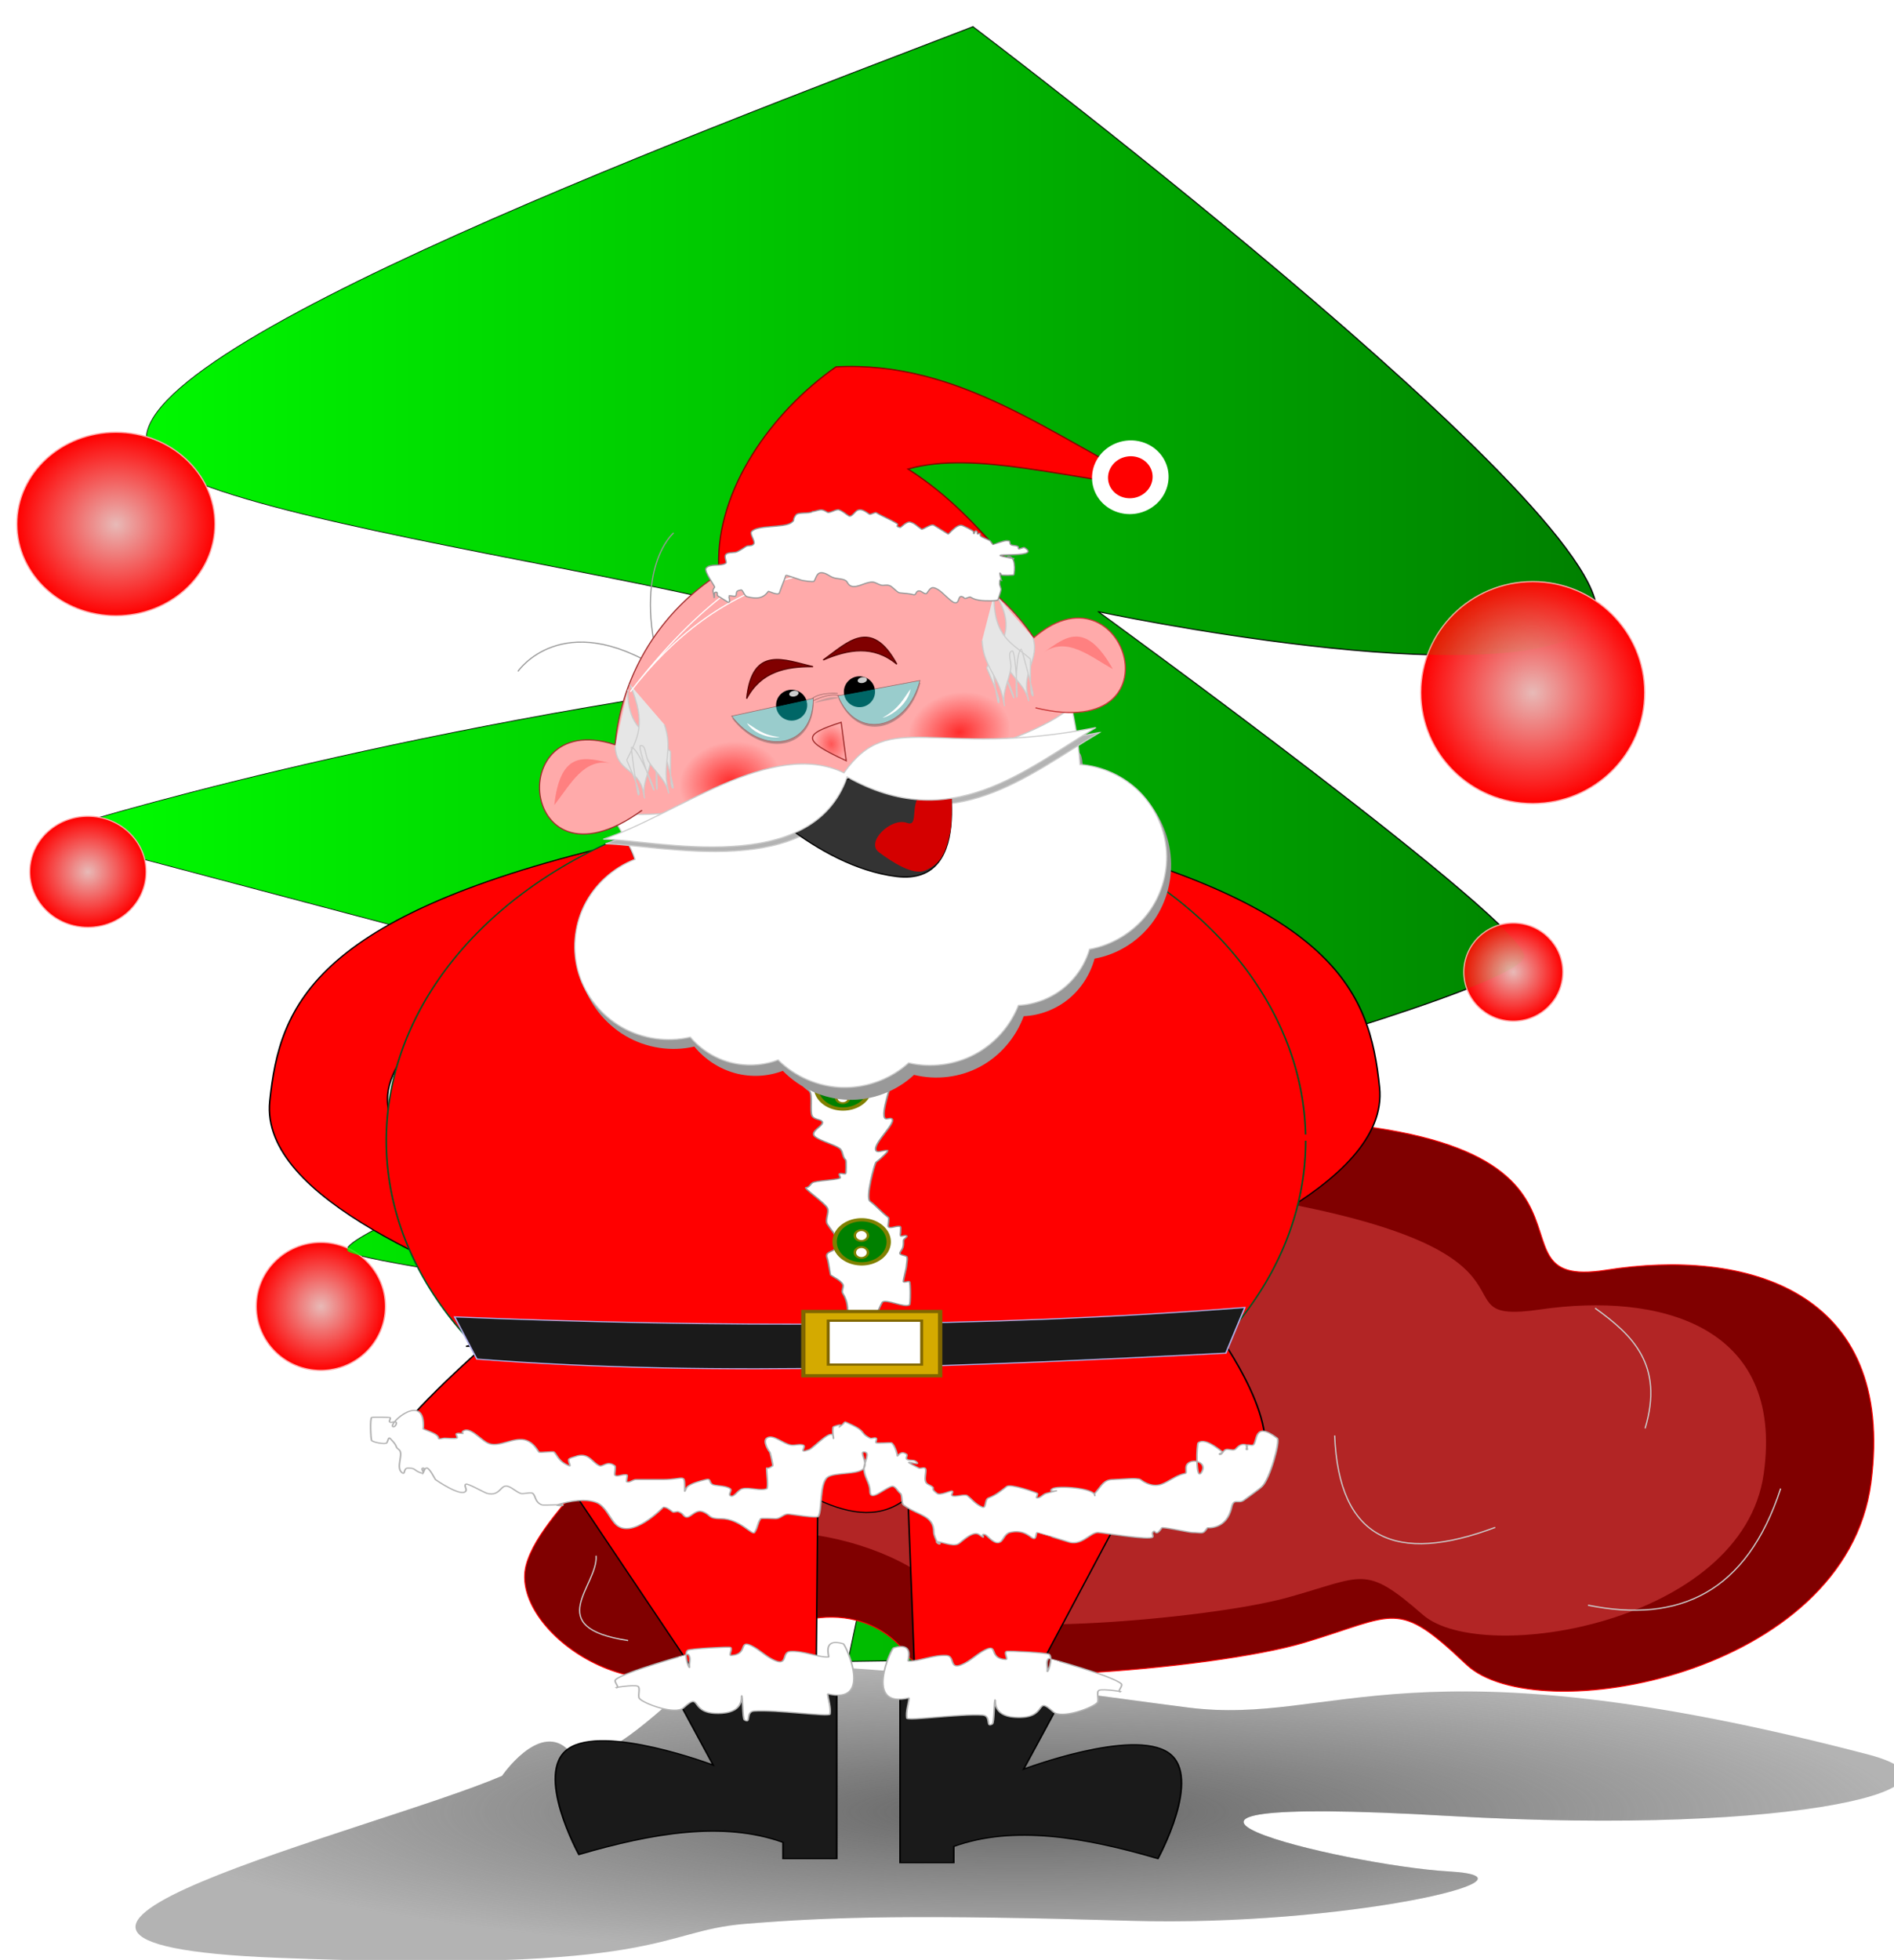
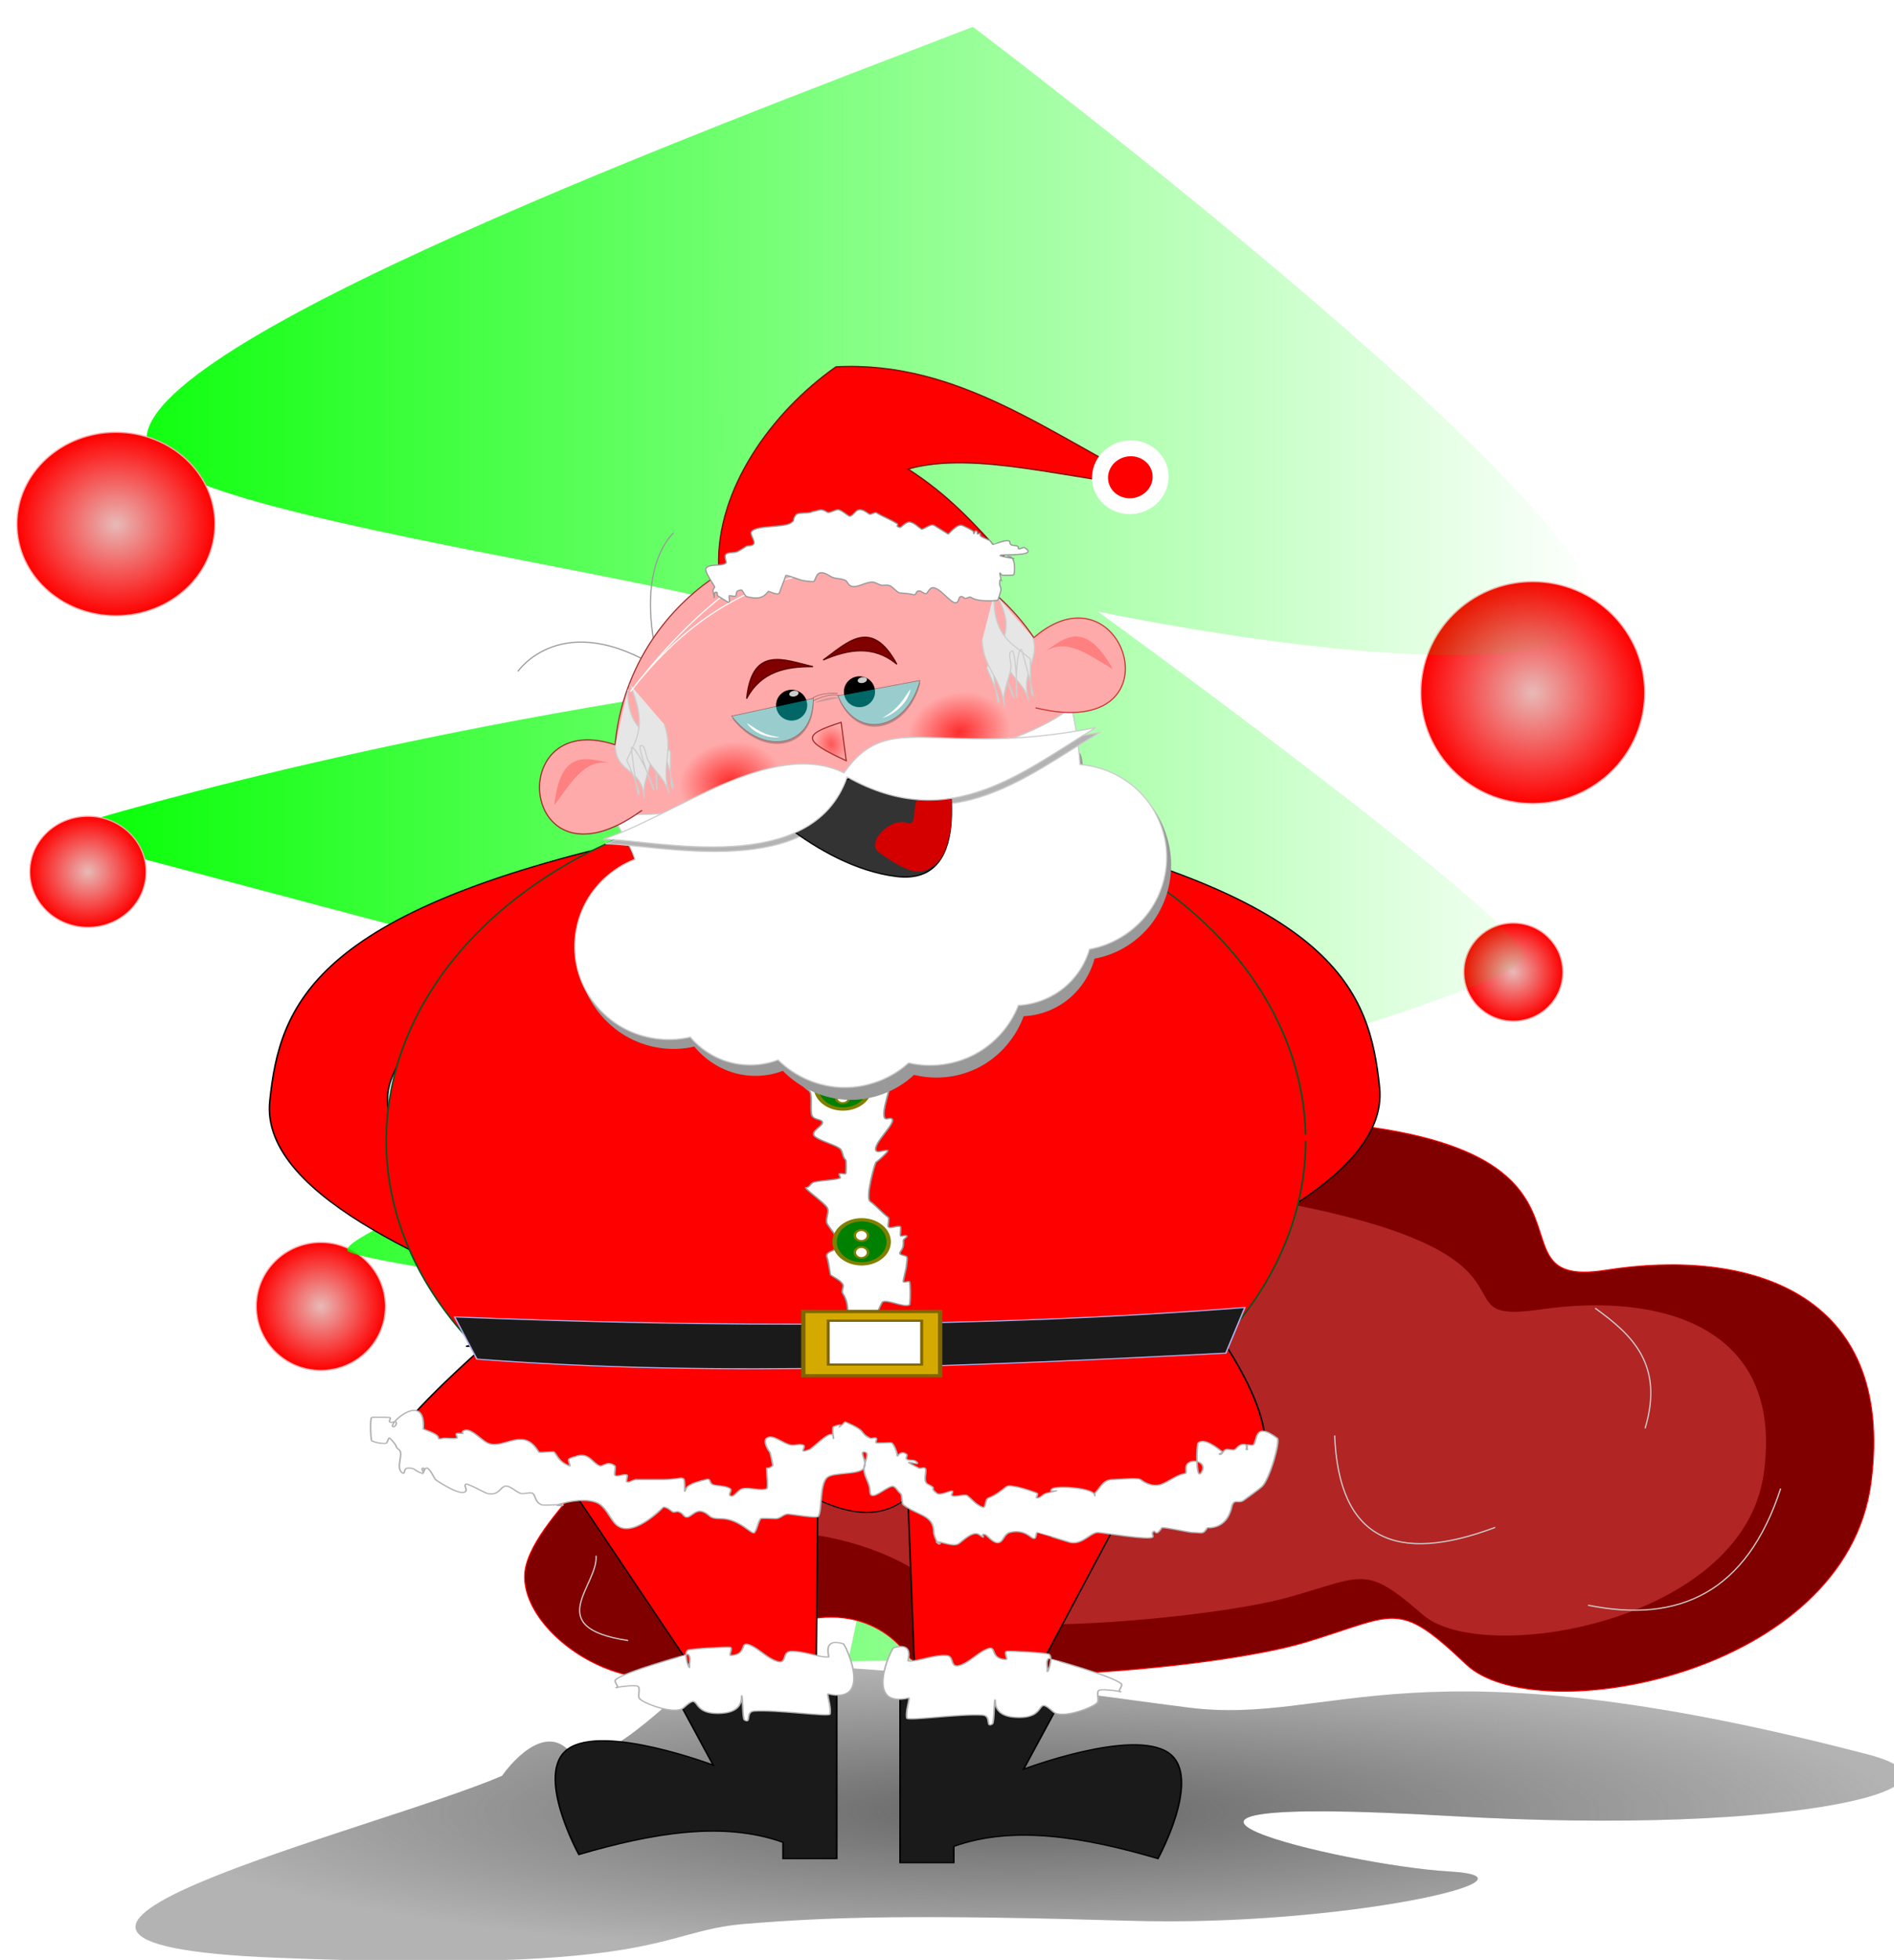
<svg xmlns="http://www.w3.org/2000/svg" xmlns:xlink="http://www.w3.org/1999/xlink" width="320" height="331" viewBox="0 0 320 331">
  <defs>
    <radialGradient xlink:href="#c" id="f" cx="-86.207" cy="2424.776" fx="-86.207" fy="2424.776" r="51.724" gradientUnits="userSpaceOnUse" gradientTransform="translate(-625.586 -1728.138)" />
    <radialGradient xlink:href="#e" id="l" cx="-151.942" cy="1107.6" fx="-151.942" fy="1107.6" r="706.744" gradientTransform="matrix(.211 0 0 .035 204.396 988.597)" gradientUnits="userSpaceOnUse" />
    <radialGradient xlink:href="#c" id="h" cx="870.69" cy="2150.638" fx="870.69" fy="2150.638" r="39.655" gradientUnits="userSpaceOnUse" gradientTransform="translate(-627.586 -1724.138)" />
    <radialGradient xlink:href="#c" id="g" cx="886.207" cy="1924.776" fx="886.207" fy="1924.776" r="89.655" gradientUnits="userSpaceOnUse" gradientTransform="translate(-627.586 -1724.138)" />
    <radialGradient xlink:href="#a" id="q" gradientUnits="userSpaceOnUse" gradientTransform="matrix(.93 0 0 .728 -1950.743 644.585)" cx="533.169" cy="200.038" fx="533.169" fy="200.038" r="44.297" />
    <radialGradient xlink:href="#b" id="r" gradientUnits="userSpaceOnUse" gradientTransform="matrix(.93 0 0 1.131 -1759.25 554.593)" cx="418.865" cy="195.928" fx="418.865" fy="195.928" r="14.474" />
    <radialGradient xlink:href="#a" id="n" gradientUnits="userSpaceOnUse" gradientTransform="matrix(.93 0 0 .728 -1763.219 641.358)" cx="533.169" cy="200.038" fx="533.169" fy="200.038" r="44.297" />
    <radialGradient xlink:href="#c" id="k" cx="-270.69" cy="2069.604" fx="-270.69" fy="2069.604" r="46.586" gradientTransform="matrix(1 0 0 .963 -627.586 -1647.542)" gradientUnits="userSpaceOnUse" />
    <radialGradient xlink:href="#a" id="v" gradientUnits="userSpaceOnUse" gradientTransform="matrix(.93 0 0 .728 -1763.219 641.358)" cx="533.169" cy="200.038" fx="533.169" fy="200.038" r="44.297" />
    <radialGradient xlink:href="#a" id="w" gradientUnits="userSpaceOnUse" gradientTransform="matrix(.93 0 0 .728 -1950.743 644.585)" cx="533.169" cy="200.038" fx="533.169" fy="200.038" r="44.297" />
    <radialGradient xlink:href="#b" id="x" gradientUnits="userSpaceOnUse" gradientTransform="matrix(.93 0 0 1.131 -1759.25 554.593)" cx="418.865" cy="195.928" fx="418.865" fy="195.928" r="14.474" />
    <radialGradient xlink:href="#c" id="j" cx="-248.276" cy="1788.569" fx="-248.276" fy="1788.569" r="79.31" gradientTransform="matrix(1 0 0 .935 -627.586 -1607.492)" gradientUnits="userSpaceOnUse" />
    <linearGradient id="d">
      <stop offset="0" stop-color="#0f0" />
      <stop offset="1" stop-color="#0f0" stop-opacity="0" />
    </linearGradient>
    <linearGradient xlink:href="#d" id="i" x1="-303.448" y1="2047.19" x2="937.439" y2="2047.19" gradientUnits="userSpaceOnUse" gradientTransform="translate(-627.586 -1724.138)" />
    <linearGradient id="e">
      <stop offset="0" stop-color="#666" />
      <stop offset="1" stop-color="#666" stop-opacity="0" />
    </linearGradient>
    <linearGradient id="a">
      <stop offset="0" stop-color="red" />
      <stop offset="1" stop-color="red" stop-opacity="0" />
    </linearGradient>
    <linearGradient id="b">
      <stop offset="0" stop-color="#f55" />
      <stop offset="1" stop-color="#f55" stop-opacity="0" />
    </linearGradient>
    <linearGradient id="c">
      <stop offset="0" stop-color="#e3dedb" />
      <stop offset="1" stop-color="#e3dedb" stop-opacity="0" />
    </linearGradient>
    <filter id="u" x="-.105" width="1.211" y="-1.246" height="3.492" color-interpolation-filters="sRGB">
      <feGaussianBlur stdDeviation="1.832" />
    </filter>
    <filter id="s" x="-.033" width="1.066" y="-.076" height="1.152" color-interpolation-filters="sRGB">
      <feGaussianBlur stdDeviation="1.832" />
    </filter>
    <filter id="p" x="-.033" width="1.067" y="-.085" height="1.171" color-interpolation-filters="sRGB">
      <feGaussianBlur stdDeviation=".635" />
    </filter>
    <filter id="o" x="-.021" width="1.041" y="-.136" height="1.272" color-interpolation-filters="sRGB">
      <feGaussianBlur stdDeviation="3.758" />
    </filter>
    <filter id="m" x="-.029" width="1.057" y="-.048" height="1.097" color-interpolation-filters="sRGB">
      <feGaussianBlur stdDeviation="6.18" />
    </filter>
    <filter id="t" x="-.033" width="1.066" y="-.076" height="1.152" color-interpolation-filters="sRGB">
      <feGaussianBlur stdDeviation="1.832" />
    </filter>
  </defs>
  <g transform="matrix(.211 0 0 .209 204.396 75.03)">
-     <path d="M-189.655-337.293C-420.69-247.638-913.793-61.431-844.828 10.983-775.862 83.397-48.276 145.466-379.31 193.74c-331.035 48.276-551.724 120.69-551.724 120.69L-300 483.397s-413.793 155.172-389.655 168.965c24.138 13.793 455.172 68.966 455.172 68.966l-55.172 262.069 241.38-3.449-55.173-248.275s386.207-3.449 379.31-37.932C268.966 659.26-17.24 510.983-17.24 510.983s262.069-72.414 268.965-96.552c6.897-24.138-341.38-279.31-341.38-279.31s320.69 68.965 393.104 13.793c72.414-55.173-493.103-486.207-493.103-486.207z" style="isolation:auto;mix-blend-mode:normal;solid-color:#000;solid-opacity:1" color="#000" overflow="visible" fill="green" fill-rule="evenodd" stroke="#000" enable-background="accumulate" />
    <circle r="51.724" cy="696.638" cx="-711.793" fill="red" stroke="#faa" stroke-linecap="round" stroke-linejoin="round" />
    <circle r="89.655" cy="200.638" cx="258.621" fill="red" stroke="#faa" stroke-linecap="round" stroke-linejoin="round" />
    <circle r="39.655" cy="426.5" cx="243.103" fill="red" stroke="#faa" stroke-linecap="round" stroke-linejoin="round" />
    <circle r="37.931" cy="714.431" cx="268.965" fill="red" stroke="#faa" stroke-linecap="round" stroke-linejoin="round" />
    <circle cx="-711.793" cy="696.638" r="51.724" opacity=".836" fill="url(#f)" />
    <circle cx="258.621" cy="200.638" r="89.655" opacity=".836" fill="url(#g)" />
    <circle cx="243.103" cy="426.5" r="39.655" opacity=".836" fill="url(#h)" />
    <path style="isolation:auto;mix-blend-mode:normal;solid-color:#000;solid-opacity:1" d="M-189.655-337.293C-420.69-247.638-913.793-61.431-844.828 10.983-775.862 83.397-48.276 145.466-379.31 193.74c-331.035 48.276-551.724 120.69-551.724 120.69L-300 483.397s-413.793 155.172-389.655 168.965c24.138 13.793 455.172 68.966 455.172 68.966l-55.172 262.069 241.38-3.449-55.173-248.275s386.207-3.449 379.31-37.932C268.966 659.26-17.24 510.983-17.24 510.983s262.069-72.414 268.965-96.552c6.897-24.138-341.38-279.31-341.38-279.31s320.69 68.965 393.104 13.793c72.414-55.173-493.103-486.207-493.103-486.207z" color="#000" overflow="visible" fill="url(#i)" fill-rule="evenodd" enable-background="accumulate" />
    <ellipse ry="74.138" rx="79.31" cy="64.431" cx="-875.862" fill="red" stroke="#faa" stroke-linecap="round" stroke-linejoin="round" />
    <ellipse cx="-875.862" cy="64.431" rx="79.31" ry="74.138" opacity=".836" fill="url(#j)" />
    <ellipse ry="44.862" rx="46.586" cy="345.466" cx="-898.276" fill="red" stroke="#faa" stroke-width=".932" stroke-linecap="round" stroke-linejoin="round" />
    <ellipse cx="-898.276" cy="345.466" rx="46.586" ry="44.862" opacity=".836" fill="url(#k)" />
  </g>
  <path style="isolation:auto;mix-blend-mode:normal;solid-color:#000;solid-opacity:1" d="M84.819 299.915c-21.591 9.247-101.18 28.219-38.047 30.718 66.225 2.62 64.016-4.484 79.114-5.727 15.137-1.247 29.592-1.562 65.224-.521 35.631 1.041 71.866-7.289 53.749-8.33-18.118-1.041-68.185-13.338 0-9.372 59.252 3.447 90.984-5.112 70.659-10.413-77.537-20.22-89.985-4.772-114.746-7.896-24.76-3.124-75.49-11.367-83.945-4.078-8.455 7.289-16.306 15.098-21.137 10.933-4.832-4.165-10.871 4.686-10.871 4.686z" color="#000" overflow="visible" fill="#b3b3b3" fill-rule="evenodd" enable-background="accumulate" />
  <path d="M84.819 1021.277c-21.591 9.247-101.18 28.22-38.047 30.718 66.225 2.621 64.016-4.483 79.114-5.727 15.137-1.247 29.592-1.562 65.224-.52 35.631 1.04 71.866-7.29 53.749-8.331-18.118-1.041-68.185-13.338 0-9.372 59.252 3.447 90.984-5.112 70.659-10.413-77.537-20.22-89.985-4.772-114.746-7.896-24.76-3.124-75.49-11.367-83.945-4.078-8.455 7.289-16.306 15.098-21.137 10.933-4.832-4.165-10.871 4.686-10.871 4.686z" style="isolation:auto;mix-blend-mode:normal;solid-color:#000;solid-opacity:1" color="#000" overflow="visible" fill="url(#l)" fill-rule="evenodd" enable-background="accumulate" transform="translate(0 -721.362)" />
  <g color="#000">
    <g fill-rule="evenodd">
      <path style="isolation:auto;mix-blend-mode:normal;solid-color:#000;solid-opacity:1" d="M225.714 1566.648H117.143S631.429 1669.505 180 1669.505s-248.571 180-391.429 157.143c-142.857-22.857-297.142 20-271.428 220S-140 2303.79-68.571 2235.219c71.428-68.571 71.428-51.428 165.714-22.857 94.286 28.572 380 51.429 405.714 14.286s88.572-68.572 182.857 0c94.286 68.571 225.715-28.572 208.572-94.286s-142.857-140-60-180 118.459-71.565 34.285-188.571c-92.708-128.87-372.951-91.24-377.142-105.715-14.846-51.27-88.572-100-131.429-105.714-42.857-5.714-134.286 14.286-134.286 14.286z" overflow="visible" fill="maroon" stroke="red" enable-background="accumulate" transform="matrix(-.165 0 0 .163 236.448 -83.237)" />
      <path d="M167.04 175.064l18.383.856s-37.572 16.833 20.452 25.386c61.92 9.128 34.541 22.723 54.393 19.838 19.852-2.886 41.291 2.524 37.718 27.772-3.573 25.248-47.644 32.462-57.57 23.805-9.925-8.656-9.925-6.492-23.027-2.885-13.103 3.607-54.023 7.09-56.38 1.803-5.375-12.06-42.911-19.483-39.532-4.276 3.207 14.426-17.243.67-14.86-7.626 2.382-8.296 19.851-17.674 8.337-22.723-11.514-5.05-16.461-9.035-4.764-23.805 12.883-16.269 51.826-11.518 52.408-13.346-8.678-13.972-2.63-15.331 4.443-24.799z" style="isolation:auto;mix-blend-mode:normal;solid-color:#000;solid-opacity:1" overflow="visible" opacity=".683" fill="#c83737" enable-background="accumulate" />
    </g>
    <g fill="none" stroke="#ccc">
      <path style="isolation:auto;mix-blend-mode:normal;solid-color:#000;solid-opacity:1" d="M457.143 843.79c-27.145 84.044-81.465 109.208-154.286 94.286M100 800.934c3.277 84.132 49.128 104.403 128.571 74.285M-491.429 898.076c1.951 24.182-44.115 57.966 25.715 68.572M308.571 698.076c29.613 21.529 55.352 45.64 40 97.143" overflow="visible" enable-background="accumulate" transform="matrix(.211 0 0 .209 204.396 75.03)" />
    </g>
  </g>
  <path d="M-1252.407 967.062c207.94 60.813 228.101 137.785 234.33 216.86 6.441 81.756-116.93 141.444-182.974 178.062l-40.525-112.571s136.69-3.348 148.754-54.794c19.727-84.122-178.045-188.39-178.045-188.39M-1475.6 978.43c-207.94 60.813-228.102 137.785-234.331 216.86-6.44 81.756 116.93 141.444 182.974 178.062l40.525-112.571s-136.689-3.348-148.753-54.794c-19.728-84.122 178.045-188.39 178.045-188.39" fill="red" stroke="#000" stroke-width=".942" transform="matrix(.293 0 0 .222 562.16 332.564)" />
  <path d="M643.458 349.861a286.606 286.606 0 01-285.33 286.604A286.606 286.606 0 0170.256 352.412 286.606 286.606 0 01353.025 63.281a286.606 286.606 0 01290.388 281.478" fill="red" stroke="#052" transform="matrix(.293 0 0 .222 60.892 528.163)" />
  <path d="M-1369.829 1039.1c-6.327 4.745-8.043 4.719-11.368 11.368-1.11 2.219-.324 14.832 0 15.157 2.277 2.277 12.354.454 9.473 1.894-1.13.565-2.659-.564-3.789 0-1.372.686-13.674 18.535-11.368 20.842.948.947 4.737-.948 5.684 0 1.443 1.443.942 6.154 3.79 7.578 1.143.572 4.808-.876 5.683 0 .468.468.468 10.9 0 11.368-7.467 7.467-4.125 15.829-3.789 15.157 2.92-5.838-13.262 1.456-13.262 7.579 0 5.013 8.01 13.693 11.368 17.052 1.904 1.904-.903 10.556 0 13.262 4.574 13.724-.547-2.987 3.789 5.684 2.724 5.448-10.6 3.429-7.579 9.473 3.334 6.668 3.684 7.473 7.579 11.368 2.389 2.39.177 17.407 1.894 20.841 1.27 2.538 4.52 2.625 5.684 3.79 3.501 3.5-8.536 8.515-3.789 13.262 3.508 3.508 12.084 6.4 15.157 9.473 2.21 2.21 1.58 7.263 3.79 9.473.42.421.247 11.245 0 11.368-1.13.565-2.66-.565-3.79 0s1.13 3.225 0 3.79c-3.257 1.628-15.19 1.928-17.052 3.789-1.263 1.263-2.003 3.79-3.789 3.79-2.474 0 11.814 12.704 13.263 17.051 1.227 3.682-1.732 9.798 0 13.263 5.046 10.091 5.684 8.032 5.684 17.051 0 6.928-8.195 3.836-5.684 11.368.382 1.147 1.806 13.174 1.894 13.263 1.975 1.974 5.816 4.052 7.579 7.578 1.01 2.021-1.01 5.558 0 7.579 6.713 13.425-1.311 23.32 9.473 34.104 5.266 5.266 13.493-23.197 15.157-26.526 1.82-3.638 14.013 4.934 17.052 1.895.663-.662.663-18.284 0-18.946-.893-.893-2.896.893-3.79 0-.447-.449 1.896-10.953 1.896-13.263 0-1.602.985-6.593 0-7.578-1.164-1.164-5.217-.936-3.79-3.79 1.925-3.849 1.895-4.549 1.895-9.473 0-1.412 2.893-2.79 1.895-3.79-.894-.892-2.897.894-3.79 0-.136-.136.48-7.338 0-7.578-2.26-1.13-6.449 2.26-7.578 0-.347-.694.797-6.781 0-7.578-4.58-4.581-6.75-8.645-11.368-13.263-2.919-2.918 2.905-31.324 3.79-32.209 4.222-4.222 7.649-9.437 7.578-9.473-2.26-1.13-6.45 2.26-7.579 0-2.723-5.446 14.028-24.248 9.473-26.525-1.13-.565-2.896.893-3.789 0-3.379-3.379 5.019-31.594 3.79-32.21-1.149-.573-8.74-4.216-9.474-5.683-.565-1.13.893-2.896 0-3.79-.893-.893-2.896.894-3.79 0-.892-.893.701-2.738 0-3.789-.783-1.175-2.79-.896-3.788-1.894-3.066-3.066 2.905-7.706 3.789-9.474 1.634-3.269.577-6.839 1.894-9.473.767-1.533 9.898-10.943 7.579-13.262-3.943-3.944-8.503-2.819-11.368-5.684-1.096-1.096 1.373-10.682 0-11.368-1.13-.565-2.896.893-3.79 0-.136-.137.48-7.34 0-7.579-1.129-.565-2.895.893-3.788 0-4.038-4.037 4.106-23.37 5.684-26.525 2.445-4.891 3.372 1.25 5.683-5.684.54-1.619-9.93-1.373-11.367-5.684-.367-1.099 7.298-14.596 9.473-18.946 2.328-4.656-2.65-2.65-3.79-3.79-.893-.892.894-2.895 0-3.789-1.682-1.682-14.147 2.02-15.157 0-.565-1.13.894-2.896 0-3.789-1.844-1.845-15 1.856-15.157 1.895z" fill="#fff" fill-rule="evenodd" stroke="#999" transform="matrix(.293 0 0 .222 562.16 332.564)" />
  <path d="M-1585.17 1389.942l189.78 373.75h-120.064l145.24 29.048 1.936-269.177c20.993 12.996 40.315 15.962 56.159-1.937l7.746 265.305h118.128l-83.27-27.112 149.112-369.877" fill="red" stroke="#000" stroke-width=".93" transform="matrix(.293 0 0 .222 562.16 332.564)" />
  <path style="isolation:auto;mix-blend-mode:normal;solid-color:#000;solid-opacity:1" d="M-1570.818 1390.64s-58.24 67.112-60.287 83.733c-4.67 37.927 239.043 72.031 251.062 52l34.373-52.71 45.875 65.092s165.828 19.907 204.577-37.588c21.658-32.137-23.446-113.876-23.446-113.876l-468.9 10.048z" color="#000" overflow="visible" fill="red" fill-rule="evenodd" stroke="#000" enable-background="accumulate" transform="matrix(.293 0 0 .222 562.16 332.564)" />
  <path d="M126.737 529.775l-13.888-34.747c163.314 8.8 329.367 9.202 492.68-7.746l-11.84 37.596c-152.34 10.15-314.612 20.5-466.952 4.897z" stroke="#afafe9" stroke-width=".93" transform="matrix(.293 0 0 .222 60.892 528.163)" fill="#1a1a1a" />
  <g transform="matrix(.293 0 0 .222 -150.385 532.742)" stroke="#806600" stroke-linecap="round">
    <rect width="85.294" height="52.941" x="1050" y="470.009" ry="0" fill="#d4aa00" stroke-width="2.7" />
    <rect ry="0" y="477.581" x="1065.526" height="36.15" width="58.242" fill="#fff" stroke-width="1.844" />
  </g>
  <g stroke="olive">
    <g stroke-linecap="round">
      <path d="M-622.022-55.614a16.846 18.142 0 01-16.771 18.142 16.846 18.142 0 01-16.921-17.981 16.846 18.142 0 0116.62-18.302 16.846 18.142 0 0117.07 17.818" fill="green" stroke-width="2.7" transform="matrix(.293 0 0 .222 350.748 579.976)" />
      <path d="M-634.944-60.798a4.09 4.463 0 01-4.073 4.463 4.09 4.463 0 01-4.109-4.423 4.09 4.463 0 014.036-4.502 4.09 4.463 0 014.145 4.383M-634.944-46.798a4.09 4.463 0 01-4.073 4.463 4.09 4.463 0 01-4.109-4.423 4.09 4.463 0 014.036-4.502 4.09 4.463 0 014.145 4.383" fill="#fff" stroke-width="1.55" transform="matrix(.293 0 0 .222 350.748 579.976)" />
    </g>
    <g stroke-linecap="round">
      <path d="M-622.022-55.614a16.846 18.142 0 01-16.771 18.142 16.846 18.142 0 01-16.921-17.981 16.846 18.142 0 0116.62-18.302 16.846 18.142 0 0117.07 17.818" fill="green" stroke-width="2.7" transform="matrix(.293 0 0 .222 352.647 608.638)" />
      <path d="M-634.944-60.798a4.09 4.463 0 01-4.073 4.463 4.09 4.463 0 01-4.109-4.423 4.09 4.463 0 014.036-4.502 4.09 4.463 0 014.145 4.383M-634.944-46.798a4.09 4.463 0 01-4.073 4.463 4.09 4.463 0 01-4.109-4.423 4.09 4.463 0 014.036-4.502 4.09 4.463 0 014.145 4.383" fill="#fff" stroke-width="1.55" transform="matrix(.293 0 0 .222 352.647 608.638)" />
    </g>
    <g stroke-linecap="round">
-       <path d="M-622.022-55.614a16.846 18.142 0 01-16.771 18.142 16.846 18.142 0 01-16.921-17.981 16.846 18.142 0 0116.62-18.302 16.846 18.142 0 0117.07 17.818" fill="green" stroke-width="2.7" transform="matrix(.293 0 0 .222 356.067 637.05)" />
      <path d="M-634.944-60.798a4.09 4.463 0 01-4.073 4.463 4.09 4.463 0 01-4.109-4.423 4.09 4.463 0 014.036-4.502 4.09 4.463 0 014.145 4.383M-634.944-46.798a4.09 4.463 0 01-4.073 4.463 4.09 4.463 0 01-4.109-4.423 4.09 4.463 0 014.036-4.502 4.09 4.463 0 014.145 4.383" fill="#fff" stroke-width="1.55" transform="matrix(.293 0 0 .222 356.067 637.05)" />
    </g>
    <path d="M-386.172-88.011l-40.172 85.528-29.805-72.57zM-357.492-88.011l40.172 85.528 29.805-72.57z" fill="green" transform="matrix(.293 0 0 .222 274.757 561.528)" />
    <g stroke-linecap="round">
      <path d="M-622.022-55.614a16.846 18.142 0 01-16.771 18.142 16.846 18.142 0 01-16.921-17.981 16.846 18.142 0 0116.62-18.302 16.846 18.142 0 0117.07 17.818" fill="green" stroke-width="2.7" transform="matrix(.293 0 0 .222 353.027 558.357)" />
      <path d="M-634.944-60.798a4.09 4.463 0 01-4.073 4.463 4.09 4.463 0 01-4.109-4.423 4.09 4.463 0 014.036-4.502 4.09 4.463 0 014.145 4.383M-634.944-46.798a4.09 4.463 0 01-4.073 4.463 4.09 4.463 0 01-4.109-4.423 4.09 4.463 0 014.036-4.502 4.09 4.463 0 014.145 4.383" fill="#fff" stroke-width="1.55" transform="matrix(.293 0 0 .222 353.027 558.357)" />
    </g>
  </g>
  <g fill-rule="evenodd">
    <path d="M-1356.463 1665.283v154.067h-33.493v-13.397c-37.172-17.662-81.236-7.755-127.273 10.048 0 0-27.996-67.232-6.699-87.082 22.292-20.777 90.431 13.397 90.431 13.397l-30.144-73.684z" style="isolation:auto;mix-blend-mode:normal;solid-color:#000;solid-opacity:1" color="#000" overflow="visible" fill="#1a1a1a" stroke="#000" enable-background="accumulate" transform="matrix(.293 0 0 .222 562.16 332.564)" />
    <path d="M-1362.151 1683.575c28.93 9.291 11.127-40.686 9.738-41.231-13.492-5.293-8.503 10.854-9.106 10.909-6.272.564-15.723-5.31-23.951-4.569-5.382.485-1.388 11.935-9.407 7.573-5.548-3.018-9.28-8.655-14.545-12.142-8.583-5.684-1.863 6.894-12.742 7.874-2.224.2 1.113-5.241-.6-6.672-.805-.67-25.617 1.122-26.687 2.403-2.862 3.429 1.602 17.791 1.201 13.343-.3-3.335 1.2-7.398-.9-10.007-.018-.022-39.765 14.374-45.2 20.885-1.43 1.714 2.825 6.471.601 6.672-4.256.383 11.249-2.95 13.343-1.202 1.681 1.403-.287 8.084.901 10.007 2.576 4.17 22.332 13.9 27.588 7.604 11.989-14.362 2.315 6.518 23.951 4.569 14.102-1.27 11.908-14.524 12.142-14.545.866-.078.55 18.97 1.802 20.015 4.455 3.718.358-6.758 6.071-7.273 14.148-1.274 47.022 5.063 47.302 2.466.6-5.55-1.001-11.12-1.502-16.679z" fill="#fff" stroke="#b3b3b3" transform="matrix(.293 0 0 .222 562.16 332.564)" />
  </g>
  <g fill-rule="evenodd">
    <path style="isolation:auto;mix-blend-mode:normal;solid-color:#000;solid-opacity:1" d="M-1356.463 1665.283v154.067h-33.493v-13.397c-37.172-17.662-81.236-7.755-127.273 10.048 0 0-27.996-67.232-6.699-87.082 22.292-20.777 90.431 13.397 90.431 13.397l-30.144-73.684z" color="#000" overflow="visible" fill="#1a1a1a" stroke="#000" enable-background="accumulate" transform="matrix(-.293 0 0 .222 -222.648 333.309)" />
    <path d="M-1362.151 1683.575c28.93 9.291 11.127-40.686 9.738-41.231-13.492-5.293-8.503 10.854-9.106 10.909-6.272.564-15.723-5.31-23.951-4.569-5.382.485-1.388 11.935-9.407 7.573-5.548-3.018-9.28-8.655-14.545-12.142-8.583-5.684-1.863 6.894-12.742 7.874-2.224.2 1.113-5.241-.6-6.672-.805-.67-25.617 1.122-26.687 2.403-2.862 3.429 1.602 17.791 1.201 13.343-.3-3.335 1.2-7.398-.9-10.007-.018-.022-39.765 14.374-45.2 20.885-1.43 1.714 2.825 6.471.601 6.672-4.256.383 11.249-2.95 13.343-1.202 1.681 1.403-.287 8.084.901 10.007 2.576 4.17 22.332 13.9 27.588 7.604 11.989-14.362 2.315 6.518 23.951 4.569 14.102-1.27 11.908-14.524 12.142-14.545.866-.078.55 18.97 1.802 20.015 4.455 3.718.358-6.758 6.071-7.273 14.148-1.274 47.022 5.063 47.302 2.466.6-5.55-1.001-11.12-1.502-16.679z" fill="#fff" stroke="#b3b3b3" transform="matrix(-.293 0 0 .222 -222.648 333.309)" />
  </g>
  <path d="M-1614.238 1465.395c1.68-31.694-21.87-4.819-18.947-1.895.999.999 2.894-2.79 1.895-3.789-.893-.893-2.896.893-3.79 0-.892-.893.894-2.896 0-3.79-.145-.145-10.823-.543-11.367 0-1.098 1.099-.555 17.837 0 18.947.688 1.377 8.645 3.552 9.473 1.895.632-1.263 1.047-4.92 1.895-3.79 5.932 7.91 2.5 6.29 5.684 9.474 3.227 3.227-2.298 14.754 1.894 18.946 2.321 2.321.545-3.79 3.79-3.79 4.78 0 3.471 1.737 7.578 3.79 4.421 2.21-.631-3.79 1.895-3.79 1.263 0 0 2.527 0 3.79.631-1.263.631-3.157 1.895-3.79 1.78-.89 5.356 9.147 5.683 9.474.493.492 16.262 14.842 18.947 9.473.847-1.694-1.34-4.344 0-5.684 1.02-1.02 11.57 7.015 13.262 7.579 8.504 2.835 8.244-8.193 13.263-5.684 2.89 1.445 4.753 4.271 7.579 5.684 1.734.867 6.293-1.285 7.578 0 1.978 1.978 1.269 7.266 5.684 9.473 1.103.552 13.263-.478 13.263 0 0 1.263-4.962.47-3.79 0 8.487-3.394 17.825-5.297 24.63-1.894 5.296 2.647 8.195 12.291 11.369 17.051 9.989 14.984 30.199-13.262 30.314-13.262 2.277 0 4.074 2.18 5.684 3.79.893.892 2.66-.566 3.79 0 2.79 1.394 2.513 2.513 3.788 3.789 3.16 3.159 6.105-6.422 11.368-3.79 5.366 2.683 2.947 5.684 11.368 5.684 11.605 0 19.473 14.105 20.841 11.368 2.102-4.203 1.688-7.165 3.79-11.368.304-.61 8.474 0 9.473 0 2.824 0 4.754-3.79 7.578-3.79 1.965 0 18.013 3.763 18.947 1.896 2.426-4.852.607-27.132 5.684-32.21 4.366-4.365 19.86-1.828 22.736-7.578 2.452-4.904-3.01-13.263 0-13.263 4.42 0 0 8.842 0 13.263 0 7.488 3.789 12.13 3.789 18.946 0 9.25 8.207-1.622 13.262-3.789 2.463-1.055 3.79 3.79 5.684 5.684 1.313 1.313.582 8.16 1.895 9.473 9.083 9.083 18.946 8.161 18.946 22.736 0 1.84 1.312 5.828 1.895 7.579.282.847 2.526 1.263 1.895 1.894-.632.632-2.788-1.894-1.895-1.894 2.95 0 9.742 4.241 13.263 1.894 1.99-1.327 9.146-11.695 13.262-7.578 5.384 5.384-.556-2.173 3.79 0 1.384.692 5.911 9.245 9.473 5.684 1.78-1.78 2.678-6.577 5.684-7.579 6.36-2.12 10.292.819 13.262 3.79 3.713 3.712 2.565-2.566 3.79-3.79.026-.027 17.645 6.928 18.946 7.579 8.584 4.292 13.927-7.579 18.946-7.579 2.2 0 32.614 6.77 34.104 3.79.565-1.13-.565-2.66 0-3.79 1.938-3.877 1.25 5.079 5.684-3.79.534-1.068 17.2 3.79 18.946 3.79 6.464 0 6.522 2.114 9.473-3.79.136-.27 11.98 2.011 15.158-17.051 1.306-7.838 4.228-2.334 7.578-5.684 2.787-2.786 9.049-8.469 11.368-11.368 4.896-6.12 11.542-37.719 9.473-39.787-15.177-15.178-12.106 4.158-15.157 5.684-1.13.564-2.66-.565-3.79 0-1.129.564 1.264 3.789 0 3.789-1.262 0 1.13-3.225 0-3.79-4.505-2.252-6.308 3.155-7.578 3.79-1.694.847-3.99-.848-5.684 0-1.597.799-2.526 5.052-3.789 3.789-.631-.631 2.526-1.263 1.895-1.895-3.995-3.994-11.163-11.572-15.157-7.578-.962.962-1.75 31.92 1.894 24.63 5.112-10.223-9.473-13.152-9.473-3.79 0 5.995.764 3.408-3.79 5.685-4.073 2.037-7.294 5.542-11.367 7.578-5.47 2.735-10.59-1.116-13.263-3.789-1.778-1.778-13.856 0-17.052 0-5.89 0-6.947 4.737-11.367 11.368-.35.526 0 2.526 0 1.895 0-6.398-23.733-8.477-26.525-5.684-4.474 4.473 10.567-.997-3.79 3.789-2.16.72-3.407 3.79-5.684 3.79-1.263 0 .893-2.897 0-3.79-.711-.711-16.548-8.082-18.946-5.684-3.137 3.137-6.43 7.004-11.368 9.473-2.526 1.263-1.263 8.842-3.79 7.579-4.15-2.075-6.759-6.76-9.473-9.473-1.578-1.58-7.894 1.579-9.473 0-.893-.893 1.13-3.225 0-3.79-.953-.476-7.357 4.01-9.473 1.895-5.538-5.538 1.155-3.02-5.684-7.579-3.601-2.4.183-12.223-1.895-13.262-1.13-.565-2.738.7-3.789 0-15.651-10.434 4.132.342-1.894-5.684-1.413-1.412-4.791-.108-5.684-1.895-.565-1.13.893-2.896 0-3.789-3.665-3.665-5.684 2.028-5.684 1.895 0-2.978-2.074-10.51-3.79-11.368-.478-.24-9.143.66-9.473 0-.565-1.13.893-2.896 0-3.79-.893-.893-2.738.701-3.79 0-7.327-4.884-.96-5.15-15.156-13.262-.776-.443-1.263 1.263-1.895 1.895-6.099 6.098 3.68-2.788-5.684 1.894-1.034.517 0 11.776 0 9.474 0-10.334-12.214 8.001-15.157 9.473-7.579 3.789-1.263-2.526-3.79-3.79-2.259-1.13-5.112.549-7.578 0-5.267-1.17-11.342-9.499-15.157-5.683-2.605 2.604 1.346 10.819 1.895 11.367.327.328 2.151 11.111 1.894 11.368-4.354 4.354-3.79-.49-3.79 3.79 0 1.987 1.18 14.567 0 15.157-4.028 2.014-10.842-1.438-15.156 0-2.996.998-5.346 7.917-7.579 5.684-1.34-1.34 1.34-4.344 0-5.684-2.985-2.986-9.572-1.993-11.368-3.79-1.961-1.96-.579-4.859-3.79-3.789-4.25 1.417-8.553 2.87-11.367 5.684-.998.999-1.895 5.202-1.895 3.79 0-15.696.426-9.474-13.262-9.474h-17.052c-1.997 0-3.898 2.788-5.684 1.895-.758-.38.758-5.305 0-5.684-2.26-1.13-6.449 2.26-7.578 0-.347-.694.797-6.782 0-7.579-4.667-4.666-7.278 1.098-9.474 0-4.603-2.301-6.724-11.795-15.157-7.578-1.263.631-2.79.896-3.79 1.894-1.339 1.34 1.696 6.532 0 5.684-6.803-3.402-7.653-9.548-9.472-11.368-.724-.724-8.977.994-9.474 0-1.25-2.5-3.456-7.412-7.578-9.473-7.69-3.845-17.551 6.952-24.63 1.895-4.849-3.463-10.945-13.686-15.158-9.473-.446.446 0 1.263 0 1.894-1.263 0-2.66-.565-3.789 0-1.13.565 1.13 3.225 0 3.79-1.176.587-5.9 0-7.579 0-1.263 0-3.789 1.263-3.789 0 0-2.432-2.88-4.283-9.473-7.58z" fill="#fff" fill-rule="evenodd" stroke="#b3b3b3" transform="matrix(.293 0 0 .222 562.16 332.564)" />
  <g>
    <path style="isolation:auto;mix-blend-mode:normal;solid-color:#000;solid-opacity:1" d="M-1430.224 617.363c10.175-60.89 65.513-113.576 123.344-139.35 98.039 14.246 158.975 89.205 231.623 145-63.723-17.61-134.833-57.38-191.136-52.728 28.784 27.933 44.586 55.866 61.201 83.799z" color="#000" overflow="visible" fill="red" fill-rule="evenodd" stroke="maroon" enable-background="accumulate" transform="matrix(-.293 0 0 .222 -232.173 347.181)" />
    <path d="M-1604.409 669.386s44.617-44.11 112.022 20.519c-6.04-84.849 31.997-105.816 31.997-105.816" fill="none" stroke="#999" stroke-width=".93" transform="matrix(-.293 0 0 .222 -232.173 347.181)" />
    <path transform="matrix(-.273 0 0 .192 283.641 482.487)" d="M619.822 230.518c42.804 26.894-98.176 14-193.01-6.745-75.35 12.516-212.706 51.09-188.289 19.13-1.848 22.516-6.184 7.522-4.75 27.26-19.985 3.905-38.503 16.582-50.74 34.735-12.237 18.154-18.066 41.597-15.972 64.236 2.093 22.638 12.087 44.24 27.385 59.188 15.298 14.949 35.74 23.09 56.015 22.31 6.626 13.727 17.15 25.044 29.657 31.887 12.507 6.843 26.935 9.179 40.656 6.583 11.42 19.373 29.698 33.502 49.901 38.575 20.203 5.072 42.106 1.032 59.797-11.032 17.665 9.097 38.29 10.733 56.92 4.515 18.63-6.218 35.104-20.236 45.465-38.686 13.769 2.253 28.147-.442 40.515-7.595 12.368-7.154 22.666-18.73 29.018-32.62 19.467.328 38.957-7.538 53.777-21.702 14.82-14.165 24.84-34.505 27.645-56.12 2.806-21.615-1.628-44.315-12.232-62.633-10.605-18.319-27.287-32.094-46.029-38.008 2.775-23.74-3.991-5.65-5.73-33.278z" fill="#999" filter="url(#m)" />
    <path d="M-1179.83 794.505a183.606 183.606 0 01-182.788 183.604 183.606 183.606 0 01-184.417-181.97 183.606 183.606 0 01181.148-185.224 183.606 183.606 0 01186.029 180.321" fill="#faa" stroke="#a02c2c" stroke-width=".93" transform="matrix(-.293 0 0 .222 -232.173 347.181)" />
    <path d="M-1176.138 767.61c39.793 22.285-99.973 51.206-188.135 34.017-70.4 10.926-215.045 8.832-190.15-21.1-1.718 18.656 11.119 39.84 12.453 56.196-18.58 3.236-35.794 13.74-47.17 28.781-11.376 15.042-16.795 34.467-14.849 53.226 1.946 18.758 11.237 36.657 25.459 49.043 14.221 12.386 33.226 19.133 52.074 18.485 6.159 11.375 15.943 20.752 27.57 26.422 11.627 5.67 25.04 7.606 37.795 5.455 10.617 16.052 27.609 27.76 46.39 31.963 18.782 4.203 39.143.855 55.59-9.14 16.422 7.537 35.595 8.892 52.915 3.74 17.32-5.152 32.634-16.767 42.266-32.055 12.8 1.867 26.167-.366 37.665-6.293 11.498-5.927 21.07-15.52 26.976-27.029 18.097.272 36.216-6.246 49.993-17.982 13.778-11.737 23.092-28.59 25.7-46.5 2.608-17.91-1.514-36.72-11.372-51.899-9.858-15.178-25.367-26.593-42.79-31.493 2.58-19.671 3.236-40.944 1.62-63.836z" fill="#fff" stroke="#ccc" stroke-width=".93" transform="matrix(-.293 0 0 .222 -232.173 347.181)" />
    <path d="M595.553 190.796c100.392-76.359 125.52 109.768 1.985 51.614" fill="#faa" stroke="#c83737" transform="matrix(-.273 0 0 .207 284.182 470.708)" />
    <path d="M101.31 516.724c4.706-3.085 9.076-7.44 15.15-5.336-5.488-1.875-11.061-4.466-15.15 5.336z" fill="#ff8080" />
    <path d="M-1226.444 786.975a41.176 32.246 0 01-40.993 32.246 41.176 32.246 0 01-41.357-31.959 41.176 32.246 0 0140.624-32.53 41.176 32.246 0 0141.72 31.67" opacity=".743" fill="url(#n)" transform="matrix(-.293 0 0 .222 -232.173 347.181)" />
    <path transform="matrix(-.273 0 0 .207 283.641 479.328)" d="M645.197 232.558c-67.975 24.372-140.882 67.005-218.37 0-46.716 80.662-172.501 21.36-216.383 11.911 64.737-8.046 159.661-57.837 214.399-15.881 50.275-48.303 77.644 3.478 220.354 3.97z" fill="#b3b3b3" stroke="#ccc" filter="url(#o)" />
    <path d="M595.553 190.796c100.392-76.359 125.52 109.768 1.985 51.614" fill="#faa" stroke="#a02c2c" transform="matrix(.273 0 0 .207 53.13 475.223)" />
    <path d="M236.001 521.24c-4.705-3.086-9.076-7.44-15.15-5.336 5.488-1.876 11.062-4.467 15.15 5.335z" fill="#ff8080" />
    <path transform="matrix(-.273 0 0 .207 283.641 479.328)" d="M458.59 271.032a22.83 8.933 0 01-22.727 8.933 22.83 8.933 0 01-22.93-8.853 22.83 8.933 0 0122.523-9.012 22.83 8.933 0 0123.131 8.773" fill="#ccc" filter="url(#p)" />
    <path d="M-1413.968 790.203a41.176 32.246 0 01-40.993 32.245 41.176 32.246 0 01-41.357-31.958 41.176 32.246 0 0140.624-32.53 41.176 32.246 0 0141.72 31.668" opacity=".743" fill="url(#q)" transform="matrix(-.293 0 0 .222 -232.173 347.181)" />
    <path d="M-1382.811 739.146a11.994 11.994 0 01-11.941 11.994 11.994 11.994 0 01-12.047-11.887 11.994 11.994 0 0111.833-12.1 11.994 11.994 0 0112.153 11.78M-1327.452 739.146a11.994 11.994 0 01-11.941 11.994 11.994 11.994 0 01-12.048-11.887 11.994 11.994 0 0111.834-12.1 11.994 11.994 0 0112.153 11.78" stroke="#000" stroke-width=".93" transform="matrix(-.293 0 0 .222 -232.173 347.181)" />
    <path d="M-1358.64 760.518c-31.984 3.69-34.013 7.845-2.028 31.219z" fill="url(#r)" stroke="#a02c2c" stroke-width=".93" transform="matrix(-.293 0 0 .222 -232.173 347.181)" />
    <path d="M-1362.938 708.296c21.52-4.527 41.774-4.202 57.143 14.884-12.824-41.755-35.857-24.594-57.143-14.884zM-1371.974 711.987c-21.519-4.527-41.774-4.202-57.143 14.884 12.825-41.756 35.857-24.594 57.143-14.884z" fill="maroon" stroke="#500" stroke-width=".93" transform="matrix(-.293 0 0 .222 -232.173 347.181)" />
    <path d="M-1539.835 744.053c-2.987 20.898 14.937 20.826 14.937 40.302v5.536c0-11.75 7.699-19.407 11.071-29.524 1.417-4.249-.787-12.917 3.691-12.917 2.8 0-3.69 42.207-3.69 36.905 0-5.554 6.773-36.905 11.071-36.905.313 0 3.049 38.75 1.846 38.75-3.21 0 3.997-29.11 3.69-29.524-11.521-15.543-31.122-21.193-23.742-55.637" fill="#e6e6e6" stroke="#ccc" stroke-width=".93" transform="matrix(-.293 0 0 .222 -232.173 347.181)" />
    <path d="M-1497.747 734.533c2.986 20.898-7.381 30.346-7.381 49.822v5.536c0-11.75-7.7-19.407-11.072-29.524-1.416-4.248.787-12.917-3.69-12.917-2.8 0 3.69 42.207 3.69 36.905 0-5.554-6.774-36.905-11.072-36.905-.313 0-3.048 38.75-1.845 38.75 3.209 0-3.998-29.11-3.69-29.524 11.52-15.543 21.6-24.971 14.22-59.415M-1194.762 723.516c2.08 17.423-13.275 24.756-13.275 44.232v5.536c0-11.75-7.7-19.408-11.072-29.525-1.416-4.248.788-12.917-3.69-12.917-2.8 0 3.69 42.207 3.69 36.906 0-5.554-6.773-36.906-11.071-36.906-.314 0-3.049 38.751-1.846 38.751 3.21 0-3.997-29.11-3.69-29.524 11.521-15.543 29.761-21.95 19.36-54.731" fill="#e6e6e6" stroke="#ccc" stroke-width=".93" transform="matrix(-.293 0 0 .222 -232.173 347.181)" />
    <path d="M-1235.188 717.925c-2.987 20.898 7.381 30.347 7.381 49.823v5.536c0-11.75 7.7-19.408 11.072-29.525 1.416-4.248-.787-12.917 3.69-12.917 2.8 0-3.69 42.207-3.69 36.906 0-5.554 6.773-36.906 11.072-36.906.313 0 3.048 38.751 1.845 38.751-3.209 0 3.997-29.11 3.69-29.524-11.52-15.543-25.832-22.554-18.452-56.998" fill="#e6e6e6" stroke="#ccc" stroke-width=".93" transform="matrix(-.293 0 0 .222 -232.173 347.181)" />
    <path d="M-1222.27 681.02c-111.71-66.151-209.983-54.381-297.092 22.143 135.18-118.61 225.636-99.611 297.091-22.144z" fill="none" stroke="#fff" stroke-width=".93" transform="matrix(-.293 0 0 .222 -232.173 347.181)" />
    <path d="M158.295 509.93a.516 1.1 90 001.095.515.516 1.1 90 001.105-.511.516 1.1 90 00-1.085-.52.516 1.1 90 00-1.115.506M174.648 509.93a.516 1.1 90 001.095.515.516 1.1 90 001.105-.511.516 1.1 90 00-1.086-.52.516 1.1 90 00-1.114.506" fill="#ccc" />
    <g opacity=".4">
      <path d="M424.828 641.162c-15.76 79.347-98.708 74.088-133.007 1.985z" fill="#4d4d4d" filter="url(#s)" transform="matrix(-.147 0 0 .112 234.197 440.287)" />
      <path d="M424.828 637.46c-15.76 79.347-98.708 74.089-133.007 1.985z" fill="#0ff" stroke="#000" transform="matrix(-.147 0 0 .112 234.197 440.287)" />
      <path d="M422.843 637.46c15.881-7.94 41.688 0 41.688 0" fill="none" stroke="#000" transform="matrix(-.147 0 0 .112 234.197 440.287)" />
      <g>
        <path d="M424.828 641.162c-15.76 79.347-98.708 74.088-133.007 1.985z" fill="#4d4d4d" filter="url(#t)" transform="matrix(.147 0 0 .112 103.322 440.288)" />
-         <path d="M424.828 637.46c-15.76 79.347-98.708 74.089-133.007 1.985z" fill="#0ff" stroke="#000" transform="matrix(.147 0 0 .112 103.322 440.288)" />
        <path d="M422.843 637.46c15.881-7.94 41.688 0 41.688 0" fill="none" stroke="#000" transform="matrix(.147 0 0 .112 103.322 440.288)" />
        <path d="M422.843 641.162c15.881-7.941 41.688 0 41.688 0" fill="gray" filter="url(#u)" transform="matrix(.147 0 0 .112 103.322 440.288)" />
      </g>
    </g>
    <path d="M148.722 513.179c1.242 2.526 5.536 4.095 7.798 4.1-4.427-1.102-5.682-2.664-7.798-4.1zM187.93 513.481c-1.099 2.236-4.9 3.626-6.903 3.63 3.92-.976 5.03-2.358 6.903-3.63z" fill="#fff" />
    <path style="isolation:auto;mix-blend-mode:normal;solid-color:#000;solid-opacity:1" d="M-1445.615 796.585c64.418 26.525 162.94-5.684 162.94 1.895 0 7.578 5.684 113.678-56.84 92.837-62.523-20.84-106.1-94.732-106.1-94.732z" color="#000" overflow="visible" fill="#333" fill-rule="evenodd" stroke="#000" enable-background="accumulate" transform="matrix(-.293 0 0 .222 -232.173 347.181)" />
    <path style="isolation:auto;mix-blend-mode:normal;solid-color:#000;solid-opacity:1" d="M147.362 531.608c7.944-.964 5.084 6.63 8.42 5.062 3.337-1.567 10.486 1.929 7.785 4.219-2.7 2.29-6.735 5.269-9.691 4.82-3.972-.602-5.56-2.29-7.626-5.905-1.103-1.931-2.383-7.834-2.383-7.834z" color="#000" overflow="visible" fill="#d40000" fill-rule="evenodd" enable-background="accumulate" />
    <path d="M-1159.517 804.681c-63.186 22.655-130.955 62.284-202.982 0-43.425 74.977-160.346 19.855-201.137 11.072 60.176-7.48 148.411-53.762 199.292-14.762 46.732-44.9 72.172 3.233 204.827 3.69z" fill="#fff" stroke="#ccc" stroke-width=".93" transform="matrix(-.293 0 0 .222 -232.173 347.181)" />
    <path d="M-1348.143 589.087c-3.02 1.31-11.251-2.1-13.48 0-4.377 4.125-.745 3.527-4.814 5.444-6.545 3.084-27.648-3.888-32.736.907-1.765 1.664 1.765 8.318 0 9.982-2.12 1.998-4.59-.106-6.74.907-1.142.539-6.054 2.412-7.702 2.723-2.574.485-6.397-1.07-8.666 0-3.007 1.417-.414 6.547-1.926 7.259-4.27 2.012-12.787-2.467-16.368.907-2.152 2.029 4.29 15.92 3.852 16.334-2.402 2.263-1.926 2.59-1.926 6.352 0 .605-.287 2.356 0 1.815.592-1.116.371-2.515.963-3.63.287-.541 1.472-.428 1.926 0 .481.454-.482 2.268 0 2.722l6.74 6.352c2.713 2.558 1.865-4.537 1.925-4.537 2.289 0 5.11 2.166 5.777.907 1.531-2.886.236-3.63 4.814-3.63 1.629 0 1.425 5.21 3.851 6.353 7.14 3.364 12.214 3.915 17.331-.908.418-.394 7.217 5.453 8.666 2.722 1.978-3.728 5.715-8.958 7.702-12.703.23-.435 10.899 6.043 11.554 6.352 1.063.5 8.857 3.449 9.629 2.722 2.104-1.983 3.364-6.807 7.702-5.445 3.455 1.086 4.787 3.613 7.703 5.445 2.848 1.79 7.189 2.238 9.628 4.537 1.268 1.195.932 4.069 3.851 5.444 4.649 2.19 12.32-1.574 17.331 0 1.79.563 3.978 2.782 5.777 3.63 2.294 1.08 4.126.172 6.74 1.815 2.261 1.42 4.635 6.598 6.74 7.26 4.127 1.296 7.018 1.945 10.59 3.629 2.355 1.11 2.099-3.549 5.778-1.815 1.169.55 3.505 3.955 4.814 2.722 3.548-3.344 4.865-5.397 9.628-.907 3.092 2.913 7.85 11.412 10.591 12.704 4.026 1.897 3.624-5.099 6.74-3.63 1.418.668 1.278 1.204 1.926 1.815.802.756 4.012-.756 4.814 0 2.501 2.357 4.698 3.29 8.665 4.537 1.062.334 11.9 2.976 12.517 1.815.672-1.266 3.388-5.95 3.851-7.26.578-1.633-.577-3.81 0-5.444.321-.908.246-2.046.963-2.722.321-.303 1.417.907.963.907-.2 0-.574-6.893 0-6.352.507.478.455 1.337.963 1.815.563.53 9.45 2.151 9.628 1.815 1.323-2.493 4.686-15.426-1.925-15.426-1.872 0 3.061 2.103 4.814 2.722-33.56-13.22 24.106 5.764 9.628-7.26-.586-.551-4.47.65-4.814 0-.287-.54.418-1.355 0-1.814-1.506-1.656-5.777-1.449-5.777-3.63 0-2.14.574-1.937-1.926-2.722-2.363-.743-11.484.973-11.554.907-.717-.676-1.381-3.117-1.925-3.63-1.801-1.696-5.767-3.61-6.74-5.444-.287-.54.454-1.387 0-1.815-.454-.427-1.472.428-1.926 0-.454-.427.454-1.387 0-1.814-1.39-2.845-2.17 1.583-2.888.907-.454-.428.356-1.311 0-1.815-1.012-1.43-6.415-5.542-7.703-6.352-3.903-2.452-12.033 4.994-12.517 4.537l-9.628-9.074c-2.298-2.166-9.342 2.085-10.591.908-2.646-2.494-4.07-5.548-7.703-7.26-2.72-1.282-8.162 2.96-8.665 2.723-4.734-2.231-.094-1.904-1.926-3.63-4.91-4.628-10.308-7.9-14.442-11.796-.963-.908-4.814.907-5.777 0-2.17-2.046-5.397-6.531-9.628-4.538-1.464.69-5.047 4.319-6.74 2.723-2.5-2.356-3.758-4.479-6.74-6.352-2.024-1.272-7.954 1.577-9.628 0-4.376-4.124-5.074-2.722-11.554-2.722z" fill="#fff" fill-rule="evenodd" stroke="#999" stroke-width=".993" transform="matrix(-.293 0 0 .222 -232.173 347.181)" />
    <path d="M-1068.866 611.714a24.28 23.34 0 01-24.172 23.34 24.28 23.34 0 01-24.388-23.132 24.28 23.34 0 0123.955-23.545 24.28 23.34 0 0124.602 22.922" fill="red" stroke="#fff" stroke-width="12.799" stroke-linecap="round" stroke-linejoin="round" transform="matrix(-.293 0 0 .222 -232.173 347.181)" />
  </g>
  <g>
    <path d="M-1252.407 967.062c207.94 60.813 228.101 137.785 234.33 216.86 6.441 81.756-116.93 141.444-182.974 178.062l-40.525-112.571s136.69-3.348 148.754-54.794c19.727-84.122-178.045-188.39-178.045-188.39M-1475.6 978.43c-207.94 60.813-228.102 137.785-234.331 216.86-6.44 81.756 116.93 141.444 182.974 178.062l40.525-112.571s-136.689-3.348-148.753-54.794c-19.728-84.122 178.045-188.39 178.045-188.39" fill="red" stroke="#000" stroke-width=".942" transform="matrix(.271 0 0 .205 508.975 -59.078)" />
    <path d="M643.458 349.861a286.606 286.606 0 01-285.33 286.604A286.606 286.606 0 0170.256 352.412 286.606 286.606 0 01353.025 63.281a286.606 286.606 0 01290.388 281.478" fill="red" stroke="#052" transform="matrix(.271 0 0 .205 46.222 120.92)" />
    <path d="M-1369.829 1039.1c-6.327 4.745-8.043 4.719-11.368 11.368-1.11 2.219-.324 14.832 0 15.157 2.277 2.277 12.354.454 9.473 1.894-1.13.565-2.659-.564-3.789 0-1.372.686-13.674 18.535-11.368 20.842.948.947 4.737-.948 5.684 0 1.443 1.443.942 6.154 3.79 7.578 1.143.572 4.808-.876 5.683 0 .468.468.468 10.9 0 11.368-7.467 7.467-4.125 15.829-3.789 15.157 2.92-5.838-13.262 1.456-13.262 7.579 0 5.013 8.01 13.693 11.368 17.052 1.904 1.904-.903 10.556 0 13.262 4.574 13.724-.547-2.987 3.789 5.684 2.724 5.448-10.6 3.429-7.579 9.473 3.334 6.668 3.684 7.473 7.579 11.368 2.389 2.39.177 17.407 1.894 20.841 1.27 2.538 4.52 2.625 5.684 3.79 3.501 3.5-8.536 8.515-3.789 13.262 3.508 3.508 12.084 6.4 15.157 9.473 2.21 2.21 1.58 7.263 3.79 9.473.42.421.247 11.245 0 11.368-1.13.565-2.66-.565-3.79 0s1.13 3.225 0 3.79c-3.257 1.628-15.19 1.928-17.052 3.789-1.263 1.263-2.003 3.79-3.789 3.79-2.474 0 11.814 12.704 13.263 17.051 1.227 3.682-1.732 9.798 0 13.263 5.046 10.091 5.684 8.032 5.684 17.051 0 6.928-8.195 3.836-5.684 11.368.382 1.147 1.806 13.174 1.894 13.263 1.975 1.974 5.816 4.052 7.579 7.578 1.01 2.021-1.01 5.558 0 7.579 6.713 13.425-1.311 23.32 9.473 34.104 5.266 5.266 13.493-23.197 15.157-26.526 1.82-3.638 14.013 4.934 17.052 1.895.663-.662.663-18.284 0-18.946-.893-.893-2.896.893-3.79 0-.447-.449 1.896-10.953 1.896-13.263 0-1.602.985-6.593 0-7.578-1.164-1.164-5.217-.936-3.79-3.79 1.925-3.849 1.895-4.549 1.895-9.473 0-1.412 2.893-2.79 1.895-3.79-.894-.892-2.897.894-3.79 0-.136-.136.48-7.338 0-7.578-2.26-1.13-6.449 2.26-7.578 0-.347-.694.797-6.781 0-7.578-4.58-4.581-6.75-8.645-11.368-13.263-2.919-2.918 2.905-31.324 3.79-32.209 4.222-4.222 7.649-9.437 7.578-9.473-2.26-1.13-6.45 2.26-7.579 0-2.723-5.446 14.028-24.248 9.473-26.525-1.13-.565-2.896.893-3.789 0-3.379-3.379 5.019-31.594 3.79-32.21-1.149-.573-8.74-4.216-9.474-5.683-.565-1.13.893-2.896 0-3.79-.893-.893-2.896.894-3.79 0-.892-.893.701-2.738 0-3.789-.783-1.175-2.79-.896-3.788-1.894-3.066-3.066 2.905-7.706 3.789-9.474 1.634-3.269.577-6.839 1.894-9.473.767-1.533 9.898-10.943 7.579-13.262-3.943-3.944-8.503-2.819-11.368-5.684-1.096-1.096 1.373-10.682 0-11.368-1.13-.565-2.896.893-3.79 0-.136-.137.48-7.34 0-7.579-1.129-.565-2.895.893-3.788 0-4.038-4.037 4.106-23.37 5.684-26.525 2.445-4.891 3.372 1.25 5.683-5.684.54-1.619-9.93-1.373-11.367-5.684-.367-1.099 7.298-14.596 9.473-18.946 2.328-4.656-2.65-2.65-3.79-3.79-.893-.892.894-2.895 0-3.789-1.682-1.682-14.147 2.02-15.157 0-.565-1.13.894-2.896 0-3.789-1.844-1.845-15 1.856-15.157 1.895z" fill="#fff" fill-rule="evenodd" stroke="#999" transform="matrix(.271 0 0 .205 508.975 -59.078)" />
    <path d="M-1585.17 1389.942l189.78 373.75h-120.064l145.24 29.048 1.936-269.177c20.993 12.996 40.315 15.962 56.159-1.937l7.746 265.305h118.128l-83.27-27.112 149.112-369.877" fill="red" stroke="#000" stroke-width=".93" transform="matrix(.271 0 0 .205 508.975 -59.078)" />
    <path d="M-1570.818 1390.64s-58.24 67.112-60.287 83.733c-4.67 37.927 239.043 72.031 251.062 52l34.373-52.71 45.875 65.092s165.828 19.907 204.577-37.588c21.658-32.137-23.446-113.876-23.446-113.876l-468.9 10.048z" style="isolation:auto;mix-blend-mode:normal;solid-color:#000;solid-opacity:1" color="#000" overflow="visible" fill="red" fill-rule="evenodd" stroke="#000" enable-background="accumulate" transform="matrix(.271 0 0 .205 508.975 -59.078)" />
    <path d="M126.737 529.775l-13.888-34.747c163.314 8.8 329.367 9.202 492.68-7.746l-11.84 37.596c-152.34 10.15-314.612 20.5-466.952 4.897z" stroke="#afafe9" stroke-width=".93" transform="matrix(.271 0 0 .205 46.222 120.92)" fill="#1a1a1a" />
    <g transform="matrix(.271 0 0 .205 -148.822 125.135)" stroke="#806600" stroke-linecap="round">
      <rect ry="0" y="470.009" x="1050" height="52.941" width="85.294" fill="#d4aa00" stroke-width="2.7" />
      <rect width="58.242" height="36.15" x="1065.526" y="477.581" ry="0" fill="#fff" stroke-width="1.844" />
    </g>
    <g stroke="olive">
      <g stroke-linecap="round">
        <path d="M-622.022-55.614a16.846 18.142 0 01-16.771 18.142 16.846 18.142 0 01-16.921-17.981 16.846 18.142 0 0116.62-18.302 16.846 18.142 0 0117.07 17.818" fill="green" stroke-width="2.7" transform="matrix(.271 0 0 .205 313.806 168.602)" />
        <path d="M-634.944-60.798a4.09 4.463 0 01-4.073 4.463 4.09 4.463 0 01-4.109-4.423 4.09 4.463 0 014.036-4.502 4.09 4.463 0 014.145 4.383M-634.944-46.798a4.09 4.463 0 01-4.073 4.463 4.09 4.463 0 01-4.109-4.423 4.09 4.463 0 014.036-4.502 4.09 4.463 0 014.145 4.383" fill="#fff" stroke-width="1.55" transform="matrix(.271 0 0 .205 313.806 168.602)" />
      </g>
      <g stroke-linecap="round">
        <path d="M-622.022-55.614a16.846 18.142 0 01-16.771 18.142 16.846 18.142 0 01-16.921-17.981 16.846 18.142 0 0116.62-18.302 16.846 18.142 0 0117.07 17.818" fill="green" stroke-width="2.7" transform="matrix(.271 0 0 .205 315.56 194.977)" />
        <path d="M-634.944-60.798a4.09 4.463 0 01-4.073 4.463 4.09 4.463 0 01-4.109-4.423 4.09 4.463 0 014.036-4.502 4.09 4.463 0 014.145 4.383M-634.944-46.798a4.09 4.463 0 01-4.073 4.463 4.09 4.463 0 01-4.109-4.423 4.09 4.463 0 014.036-4.502 4.09 4.463 0 014.145 4.383" fill="#fff" stroke-width="1.55" transform="matrix(.271 0 0 .205 315.56 194.977)" />
      </g>
      <g stroke-linecap="round">
        <path d="M-622.022-55.614a16.846 18.142 0 01-16.771 18.142 16.846 18.142 0 01-16.921-17.981 16.846 18.142 0 0116.62-18.302 16.846 18.142 0 0117.07 17.818" fill="green" stroke-width="2.7" transform="matrix(.271 0 0 .205 318.717 221.123)" />
        <path d="M-634.944-60.798a4.09 4.463 0 01-4.073 4.463 4.09 4.463 0 01-4.109-4.423 4.09 4.463 0 014.036-4.502 4.09 4.463 0 014.145 4.383M-634.944-46.798a4.09 4.463 0 01-4.073 4.463 4.09 4.463 0 01-4.109-4.423 4.09 4.463 0 014.036-4.502 4.09 4.463 0 014.145 4.383" fill="#fff" stroke-width="1.55" transform="matrix(.271 0 0 .205 318.717 221.123)" />
      </g>
-       <path d="M-386.172-88.011l-40.172 85.528-29.805-72.57zM-357.492-88.011l40.172 85.528 29.805-72.57z" fill="green" transform="matrix(.271 0 0 .205 243.654 151.625)" />
+       <path d="M-386.172-88.011l-40.172 85.528-29.805-72.57zM-357.492-88.011z" fill="green" transform="matrix(.271 0 0 .205 243.654 151.625)" />
      <g stroke-linecap="round">
        <path d="M-622.022-55.614a16.846 18.142 0 01-16.771 18.142 16.846 18.142 0 01-16.921-17.981 16.846 18.142 0 0116.62-18.302 16.846 18.142 0 0117.07 17.818" fill="green" stroke-width="2.7" transform="matrix(.271 0 0 .205 315.91 148.707)" />
        <path d="M-634.944-60.798a4.09 4.463 0 01-4.073 4.463 4.09 4.463 0 01-4.109-4.423 4.09 4.463 0 014.036-4.502 4.09 4.463 0 014.145 4.383M-634.944-46.798a4.09 4.463 0 01-4.073 4.463 4.09 4.463 0 01-4.109-4.423 4.09 4.463 0 014.036-4.502 4.09 4.463 0 014.145 4.383" fill="#fff" stroke-width="1.55" transform="matrix(.271 0 0 .205 315.91 148.707)" />
      </g>
    </g>
    <g fill-rule="evenodd">
      <path style="isolation:auto;mix-blend-mode:normal;solid-color:#000;solid-opacity:1" d="M-1356.463 1665.283v154.067h-33.493v-13.397c-37.172-17.662-81.236-7.755-127.273 10.048 0 0-27.996-67.232-6.699-87.082 22.292-20.777 90.431 13.397 90.431 13.397l-30.144-73.684z" color="#000" overflow="visible" fill="#1a1a1a" stroke="#000" enable-background="accumulate" transform="matrix(.271 0 0 .205 508.975 -59.078)" />
      <path d="M-1362.151 1683.575c28.93 9.291 11.127-40.686 9.738-41.231-13.492-5.293-8.503 10.854-9.106 10.909-6.272.564-15.723-5.31-23.951-4.569-5.382.485-1.388 11.935-9.407 7.573-5.548-3.018-9.28-8.655-14.545-12.142-8.583-5.684-1.863 6.894-12.742 7.874-2.224.2 1.113-5.241-.6-6.672-.805-.67-25.617 1.122-26.687 2.403-2.862 3.429 1.602 17.791 1.201 13.343-.3-3.335 1.2-7.398-.9-10.007-.018-.022-39.765 14.374-45.2 20.885-1.43 1.714 2.825 6.471.601 6.672-4.256.383 11.249-2.95 13.343-1.202 1.681 1.403-.287 8.084.901 10.007 2.576 4.17 22.332 13.9 27.588 7.604 11.989-14.362 2.315 6.518 23.951 4.569 14.102-1.27 11.908-14.524 12.142-14.545.866-.078.55 18.97 1.802 20.015 4.455 3.718.358-6.758 6.071-7.273 14.148-1.274 47.022 5.063 47.302 2.466.6-5.55-1.001-11.12-1.502-16.679z" fill="#fff" stroke="#b3b3b3" transform="matrix(.271 0 0 .205 508.975 -59.078)" />
    </g>
    <g fill-rule="evenodd">
      <path d="M-1356.463 1665.283v154.067h-33.493v-13.397c-37.172-17.662-81.236-7.755-127.273 10.048 0 0-27.996-67.232-6.699-87.082 22.292-20.777 90.431 13.397 90.431 13.397l-30.144-73.684z" style="isolation:auto;mix-blend-mode:normal;solid-color:#000;solid-opacity:1" color="#000" overflow="visible" fill="#1a1a1a" stroke="#000" enable-background="accumulate" transform="matrix(-.271 0 0 .205 -215.532 -58.393)" />
      <path d="M-1362.151 1683.575c28.93 9.291 11.127-40.686 9.738-41.231-13.492-5.293-8.503 10.854-9.106 10.909-6.272.564-15.723-5.31-23.951-4.569-5.382.485-1.388 11.935-9.407 7.573-5.548-3.018-9.28-8.655-14.545-12.142-8.583-5.684-1.863 6.894-12.742 7.874-2.224.2 1.113-5.241-.6-6.672-.805-.67-25.617 1.122-26.687 2.403-2.862 3.429 1.602 17.791 1.201 13.343-.3-3.335 1.2-7.398-.9-10.007-.018-.022-39.765 14.374-45.2 20.885-1.43 1.714 2.825 6.471.601 6.672-4.256.383 11.249-2.95 13.343-1.202 1.681 1.403-.287 8.084.901 10.007 2.576 4.17 22.332 13.9 27.588 7.604 11.989-14.362 2.315 6.518 23.951 4.569 14.102-1.27 11.908-14.524 12.142-14.545.866-.078.55 18.97 1.802 20.015 4.455 3.718.358-6.758 6.071-7.273 14.148-1.274 47.022 5.063 47.302 2.466.6-5.55-1.001-11.12-1.502-16.679z" fill="#fff" stroke="#b3b3b3" transform="matrix(-.271 0 0 .205 -215.532 -58.393)" />
    </g>
    <path d="M-1614.238 1465.395c1.68-31.694-21.87-4.819-18.947-1.895.999.999 2.894-2.79 1.895-3.789-.893-.893-2.896.893-3.79 0-.892-.893.894-2.896 0-3.79-.145-.145-10.823-.543-11.367 0-1.098 1.099-.555 17.837 0 18.947.688 1.377 8.645 3.552 9.473 1.895.632-1.263 1.047-4.92 1.895-3.79 5.932 7.91 2.5 6.29 5.684 9.474 3.227 3.227-2.298 14.754 1.894 18.946 2.321 2.321.545-3.79 3.79-3.79 4.78 0 3.471 1.737 7.578 3.79 4.421 2.21-.631-3.79 1.895-3.79 1.263 0 0 2.527 0 3.79.631-1.263.631-3.157 1.895-3.79 1.78-.89 5.356 9.147 5.683 9.474.493.492 16.262 14.842 18.947 9.473.847-1.694-1.34-4.344 0-5.684 1.02-1.02 11.57 7.015 13.262 7.579 8.504 2.835 8.244-8.193 13.263-5.684 2.89 1.445 4.753 4.271 7.579 5.684 1.734.867 6.293-1.285 7.578 0 1.978 1.978 1.269 7.266 5.684 9.473 1.103.552 13.263-.478 13.263 0 0 1.263-4.962.47-3.79 0 8.487-3.394 17.825-5.297 24.63-1.894 5.296 2.647 8.195 12.291 11.369 17.051 9.989 14.984 30.199-13.262 30.314-13.262 2.277 0 4.074 2.18 5.684 3.79.893.892 2.66-.566 3.79 0 2.79 1.394 2.513 2.513 3.788 3.789 3.16 3.159 6.105-6.422 11.368-3.79 5.366 2.683 2.947 5.684 11.368 5.684 11.605 0 19.473 14.105 20.841 11.368 2.102-4.203 1.688-7.165 3.79-11.368.304-.61 8.474 0 9.473 0 2.824 0 4.754-3.79 7.578-3.79 1.965 0 18.013 3.763 18.947 1.896 2.426-4.852.607-27.132 5.684-32.21 4.366-4.365 19.86-1.828 22.736-7.578 2.452-4.904-3.01-13.263 0-13.263 4.42 0 0 8.842 0 13.263 0 7.488 3.789 12.13 3.789 18.946 0 9.25 8.207-1.622 13.262-3.789 2.463-1.055 3.79 3.79 5.684 5.684 1.313 1.313.582 8.16 1.895 9.473 9.083 9.083 18.946 8.161 18.946 22.736 0 1.84 1.312 5.828 1.895 7.579.282.847 2.526 1.263 1.895 1.894-.632.632-2.788-1.894-1.895-1.894 2.95 0 9.742 4.241 13.263 1.894 1.99-1.327 9.146-11.695 13.262-7.578 5.384 5.384-.556-2.173 3.79 0 1.384.692 5.911 9.245 9.473 5.684 1.78-1.78 2.678-6.577 5.684-7.579 6.36-2.12 10.292.819 13.262 3.79 3.713 3.712 2.565-2.566 3.79-3.79.026-.027 17.645 6.928 18.946 7.579 8.584 4.292 13.927-7.579 18.946-7.579 2.2 0 32.614 6.77 34.104 3.79.565-1.13-.565-2.66 0-3.79 1.938-3.877 1.25 5.079 5.684-3.79.534-1.068 17.2 3.79 18.946 3.79 6.464 0 6.522 2.114 9.473-3.79.136-.27 11.98 2.011 15.158-17.051 1.306-7.838 4.228-2.334 7.578-5.684 2.787-2.786 9.049-8.469 11.368-11.368 4.896-6.12 11.542-37.719 9.473-39.787-15.177-15.178-12.106 4.158-15.157 5.684-1.13.564-2.66-.565-3.79 0-1.129.564 1.264 3.789 0 3.789-1.262 0 1.13-3.225 0-3.79-4.505-2.252-6.308 3.155-7.578 3.79-1.694.847-3.99-.848-5.684 0-1.597.799-2.526 5.052-3.789 3.789-.631-.631 2.526-1.263 1.895-1.895-3.995-3.994-11.163-11.572-15.157-7.578-.962.962-1.75 31.92 1.894 24.63 5.112-10.223-9.473-13.152-9.473-3.79 0 5.995.764 3.408-3.79 5.685-4.073 2.037-7.294 5.542-11.367 7.578-5.47 2.735-10.59-1.116-13.263-3.789-1.778-1.778-13.856 0-17.052 0-5.89 0-6.947 4.737-11.367 11.368-.35.526 0 2.526 0 1.895 0-6.398-23.733-8.477-26.525-5.684-4.474 4.473 10.567-.997-3.79 3.789-2.16.72-3.407 3.79-5.684 3.79-1.263 0 .893-2.897 0-3.79-.711-.711-16.548-8.082-18.946-5.684-3.137 3.137-6.43 7.004-11.368 9.473-2.526 1.263-1.263 8.842-3.79 7.579-4.15-2.075-6.759-6.76-9.473-9.473-1.578-1.58-7.894 1.579-9.473 0-.893-.893 1.13-3.225 0-3.79-.953-.476-7.357 4.01-9.473 1.895-5.538-5.538 1.155-3.02-5.684-7.579-3.601-2.4.183-12.223-1.895-13.262-1.13-.565-2.738.7-3.789 0-15.651-10.434 4.132.342-1.894-5.684-1.413-1.412-4.791-.108-5.684-1.895-.565-1.13.893-2.896 0-3.789-3.665-3.665-5.684 2.028-5.684 1.895 0-2.978-2.074-10.51-3.79-11.368-.478-.24-9.143.66-9.473 0-.565-1.13.893-2.896 0-3.79-.893-.893-2.738.701-3.79 0-7.327-4.884-.96-5.15-15.156-13.262-.776-.443-1.263 1.263-1.895 1.895-6.099 6.098 3.68-2.788-5.684 1.894-1.034.517 0 11.776 0 9.474 0-10.334-12.214 8.001-15.157 9.473-7.579 3.789-1.263-2.526-3.79-3.79-2.259-1.13-5.112.549-7.578 0-5.267-1.17-11.342-9.499-15.157-5.683-2.605 2.604 1.346 10.819 1.895 11.367.327.328 2.151 11.111 1.894 11.368-4.354 4.354-3.79-.49-3.79 3.79 0 1.987 1.18 14.567 0 15.157-4.028 2.014-10.842-1.438-15.156 0-2.996.998-5.346 7.917-7.579 5.684-1.34-1.34 1.34-4.344 0-5.684-2.985-2.986-9.572-1.993-11.368-3.79-1.961-1.96-.579-4.859-3.79-3.789-4.25 1.417-8.553 2.87-11.367 5.684-.998.999-1.895 5.202-1.895 3.79 0-15.696.426-9.474-13.262-9.474h-17.052c-1.997 0-3.898 2.788-5.684 1.895-.758-.38.758-5.305 0-5.684-2.26-1.13-6.449 2.26-7.578 0-.347-.694.797-6.782 0-7.579-4.667-4.666-7.278 1.098-9.474 0-4.603-2.301-6.724-11.795-15.157-7.578-1.263.631-2.79.896-3.79 1.894-1.339 1.34 1.696 6.532 0 5.684-6.803-3.402-7.653-9.548-9.472-11.368-.724-.724-8.977.994-9.474 0-1.25-2.5-3.456-7.412-7.578-9.473-7.69-3.845-17.551 6.952-24.63 1.895-4.849-3.463-10.945-13.686-15.158-9.473-.446.446 0 1.263 0 1.894-1.263 0-2.66-.565-3.789 0-1.13.565 1.13 3.225 0 3.79-1.176.587-5.9 0-7.579 0-1.263 0-3.789 1.263-3.789 0 0-2.432-2.88-4.283-9.473-7.58z" fill="#fff" fill-rule="evenodd" stroke="#b3b3b3" transform="matrix(.271 0 0 .205 508.975 -59.078)" />
    <g>
      <path d="M-1430.224 617.363c10.175-60.89 65.513-113.576 123.344-139.35 98.039 14.246 158.975 89.205 231.623 145-63.723-17.61-134.833-57.38-191.136-52.728 28.784 27.933 44.586 55.866 61.201 83.799z" style="isolation:auto;mix-blend-mode:normal;solid-color:#000;solid-opacity:1" color="#000" overflow="visible" fill="red" fill-rule="evenodd" stroke="maroon" enable-background="accumulate" transform="matrix(.207 -.041 .041 .205 392.172 -89.62)" />
      <path d="M-1604.409 669.386s44.617-44.11 112.022 20.519c-6.04-84.849 31.997-105.816 31.997-105.816" fill="none" stroke="#999" stroke-width=".93" transform="matrix(.207 -.041 .041 .205 392.172 -89.62)" />
      <path d="M619.822 230.518c42.804 26.894-98.176 14-193.01-6.745-75.35 12.516-212.706 51.09-188.289 19.13-1.848 22.516-6.184 7.522-4.75 27.26-19.985 3.905-38.503 16.582-50.74 34.735-12.237 18.154-18.066 41.597-15.972 64.236 2.093 22.638 12.087 44.24 27.385 59.188 15.298 14.949 35.74 23.09 56.015 22.31 6.626 13.727 17.15 25.044 29.657 31.887 12.507 6.843 26.935 9.179 40.656 6.583 11.42 19.373 29.698 33.502 49.901 38.575 20.203 5.072 42.106 1.032 59.797-11.032 17.665 9.097 38.29 10.733 56.92 4.515 18.63-6.218 35.104-20.236 45.465-38.686 13.769 2.253 28.147-.442 40.515-7.595 12.368-7.154 22.666-18.73 29.018-32.62 19.467.328 38.957-7.538 53.777-21.702 14.82-14.165 24.84-34.505 27.645-56.12 2.806-21.615-1.628-44.315-12.232-62.633-10.605-18.319-27.287-32.094-46.029-38.008 2.775-23.74-3.991-5.65-5.73-33.278z" transform="matrix(.193 -.038 .036 .176 52.748 106.952)" fill="#999" filter="url(#m)" />
      <path d="M-1179.83 794.505a183.606 183.606 0 01-182.788 183.604 183.606 183.606 0 01-184.417-181.97 183.606 183.606 0 01181.148-185.224 183.606 183.606 0 01186.029 180.321" fill="#faa" stroke="#a02c2c" stroke-width=".93" transform="matrix(.207 -.041 .041 .205 392.172 -89.62)" />
      <path d="M-1176.138 767.61c39.793 22.285-99.973 51.206-188.135 34.017-70.4 10.926-215.045 8.832-190.15-21.1-1.718 18.656 11.119 39.84 12.453 56.196-18.58 3.236-35.794 13.74-47.17 28.781-11.376 15.042-16.795 34.467-14.849 53.226 1.946 18.758 11.237 36.657 25.459 49.043 14.221 12.386 33.226 19.133 52.074 18.485 6.159 11.375 15.943 20.752 27.57 26.422 11.627 5.67 25.04 7.606 37.795 5.455 10.617 16.052 27.609 27.76 46.39 31.963 18.782 4.203 39.143.855 55.59-9.14 16.422 7.537 35.595 8.892 52.915 3.74 17.32-5.152 32.634-16.767 42.266-32.055 12.8 1.867 26.167-.366 37.665-6.293 11.498-5.927 21.07-15.52 26.976-27.029 18.097.272 36.216-6.246 49.993-17.982 13.778-11.737 23.092-28.59 25.7-46.5 2.608-17.91-1.514-36.72-11.372-51.899-9.858-15.178-25.367-26.593-42.79-31.493 2.58-19.671 3.236-40.944 1.62-63.836z" fill="#fff" stroke="#ccc" stroke-width=".93" transform="matrix(.207 -.041 .041 .205 392.172 -89.62)" />
      <path d="M595.553 190.796c100.392-76.359 125.52 109.768 1.985 51.614" fill="#faa" stroke="#c83737" transform="matrix(.193 -.038 .039 .19 50.17 96.186)" />
      <path d="M188.021 113.004c-3.901-2.183-7.802-5.581-11.703-2.796 3.53-2.492 6.986-5.656 11.703 2.796z" fill="#ff8080" />
      <path d="M-1226.444 786.975a41.176 32.246 0 01-40.993 32.246 41.176 32.246 0 01-41.357-31.959 41.176 32.246 0 0140.624-32.53 41.176 32.246 0 0141.72 31.67" opacity=".743" fill="url(#v)" transform="matrix(.207 -.041 .041 .205 392.172 -89.62)" />
      <path d="M645.197 232.558c-67.975 24.372-140.882 67.005-218.37 0-46.716 80.662-172.501 21.36-216.383 11.911 64.737-8.046 159.661-57.837 214.399-15.881 50.275-48.303 77.644 3.478 220.354 3.97z" transform="matrix(.193 -.038 .039 .19 52.16 104.044)" fill="#b3b3b3" stroke="#ccc" filter="url(#o)" />
      <path d="M595.553 190.796c100.392-76.359 125.52 109.768 1.985 51.614" fill="#faa" stroke="#a02c2c" transform="matrix(-.193 .038 .039 .19 214.348 68.076)" />
      <path d="M93.647 135.969c2.752-3.497 5.03-8.116 9.715-7.027-4.228-.96-8.651-2.566-9.715 7.027z" fill="#ff8080" />
      <path d="M458.59 271.032a22.83 8.933 0 01-22.727 8.933 22.83 8.933 0 01-22.93-8.853 22.83 8.933 0 0122.523-9.012 22.83 8.933 0 0123.131 8.773" transform="matrix(.193 -.038 .039 .19 52.16 104.044)" fill="#ccc" filter="url(#p)" />
      <path d="M-1413.968 790.203a41.176 32.246 0 01-40.993 32.245 41.176 32.246 0 01-41.357-31.958 41.176 32.246 0 0140.624-32.53 41.176 32.246 0 0141.72 31.668" opacity=".743" fill="url(#w)" transform="matrix(.207 -.041 .041 .205 392.172 -89.62)" />
      <path d="M-1382.811 739.146a11.994 11.994 0 01-11.941 11.994 11.994 11.994 0 01-12.047-11.887 11.994 11.994 0 0111.833-12.1 11.994 11.994 0 0112.153 11.78M-1327.452 739.146a11.994 11.994 0 01-11.941 11.994 11.994 11.994 0 01-12.048-11.887 11.994 11.994 0 0111.834-12.1 11.994 11.994 0 0112.153 11.78" stroke="#000" stroke-width=".93" transform="matrix(.207 -.041 .041 .205 392.172 -89.62)" />
      <path d="M-1358.64 760.518c-31.984 3.69-34.013 7.845-2.028 31.219z" fill="url(#x)" stroke="#a02c2c" stroke-width=".93" transform="matrix(.207 -.041 .041 .205 392.172 -89.62)" />
      <path d="M-1362.938 708.296c21.52-4.527 41.774-4.202 57.143 14.884-12.824-41.755-35.857-24.594-57.143-14.884zM-1371.974 711.987c-21.519-4.527-41.774-4.202-57.143 14.884 12.825-41.756 35.857-24.594 57.143-14.884z" fill="maroon" stroke="#500" stroke-width=".93" transform="matrix(.207 -.041 .041 .205 392.172 -89.62)" />
      <path d="M-1539.835 744.053c-2.987 20.898 14.937 20.826 14.937 40.302v5.536c0-11.75 7.699-19.407 11.071-29.524 1.417-4.249-.787-12.917 3.691-12.917 2.8 0-3.69 42.207-3.69 36.905 0-5.554 6.773-36.905 11.071-36.905.313 0 3.049 38.75 1.846 38.75-3.21 0 3.997-29.11 3.69-29.524-11.521-15.543-31.122-21.193-23.742-55.637" fill="#e6e6e6" stroke="#ccc" stroke-width=".93" transform="matrix(.207 -.041 .041 .205 392.172 -89.62)" />
      <path d="M-1497.747 734.533c2.986 20.898-7.381 30.346-7.381 49.822v5.536c0-11.75-7.7-19.407-11.072-29.524-1.416-4.248.787-12.917-3.69-12.917-2.8 0 3.69 42.207 3.69 36.905 0-5.554-6.774-36.905-11.072-36.905-.313 0-3.048 38.75-1.845 38.75 3.209 0-3.998-29.11-3.69-29.524 11.52-15.543 21.6-24.971 14.22-59.415M-1194.762 723.516c2.08 17.423-13.275 24.756-13.275 44.232v5.536c0-11.75-7.7-19.408-11.072-29.525-1.416-4.248.788-12.917-3.69-12.917-2.8 0 3.69 42.207 3.69 36.906 0-5.554-6.773-36.906-11.071-36.906-.314 0-3.049 38.751-1.846 38.751 3.21 0-3.997-29.11-3.69-29.524 11.521-15.543 29.761-21.95 19.36-54.731" fill="#e6e6e6" stroke="#ccc" stroke-width=".93" transform="matrix(.207 -.041 .041 .205 392.172 -89.62)" />
      <path d="M-1235.188 717.925c-2.987 20.898 7.381 30.347 7.381 49.823v5.536c0-11.75 7.7-19.408 11.072-29.525 1.416-4.248-.787-12.917 3.69-12.917 2.8 0-3.69 42.207-3.69 36.906 0-5.554 6.773-36.906 11.072-36.906.313 0 3.048 38.751 1.845 38.751-3.209 0 3.997-29.11 3.69-29.524-11.52-15.543-25.832-22.554-18.452-56.998" fill="#e6e6e6" stroke="#ccc" stroke-width=".93" transform="matrix(.207 -.041 .041 .205 392.172 -89.62)" />
      <path d="M-1222.27 681.02c-111.71-66.151-209.983-54.381-297.092 22.143 135.18-118.61 225.636-99.611 297.091-22.144z" fill="none" stroke="#fff" stroke-width=".93" transform="matrix(.207 -.041 .041 .205 392.172 -89.62)" />
      <path d="M146.471 114.707a.793.484-11.013 01-.678.628.793.484-11.013 01-.876-.316.793.484-11.013 01.67-.63.793.484-11.013 01.883.31M134.912 116.99a.793.484-11.013 01-.678.628.793.484-11.013 01-.877-.316.793.484-11.013 01.67-.63.793.484-11.013 01.883.31" fill="#ccc" />
      <g opacity=".4">
        <path d="M424.828 641.162c-15.76 79.347-98.708 74.088-133.007 1.985z" fill="#4d4d4d" filter="url(#s)" transform="matrix(.104 -.021 .021 .103 79.837 61.205)" />
        <path d="M424.828 637.46c-15.76 79.347-98.708 74.089-133.007 1.985z" fill="#0ff" stroke="#000" transform="matrix(.104 -.021 .021 .103 79.837 61.205)" />
        <path d="M422.843 637.46c15.881-7.94 41.688 0 41.688 0" fill="none" stroke="#000" transform="matrix(.104 -.021 .021 .103 79.837 61.205)" />
        <g>
          <path d="M424.828 641.162c-15.76 79.347-98.708 74.088-133.007 1.985z" fill="#4d4d4d" filter="url(#t)" transform="matrix(-.104 .021 .021 .103 172.356 42.93)" />
          <path d="M424.828 637.46c-15.76 79.347-98.708 74.089-133.007 1.985z" fill="#0ff" stroke="#000" transform="matrix(-.104 .021 .021 .103 172.356 42.93)" />
          <path d="M422.843 637.46c15.881-7.94 41.688 0 41.688 0" fill="none" stroke="#000" transform="matrix(-.104 .021 .021 .103 172.356 42.93)" />
          <path d="M422.843 641.162c15.881-7.941 41.688 0 41.688 0" fill="gray" filter="url(#u)" transform="matrix(-.104 .021 .021 .103 172.356 42.93)" />
        </g>
      </g>
      <path d="M153.845 116.361c-.408 2.499-3.15 4.543-4.749 4.864 2.924-1.633 3.52-3.246 4.749-4.864zM126.184 122.115c1.194 1.905 4.14 2.653 5.556 2.378-2.952-.352-3.995-1.469-5.556-2.378z" fill="#fff" />
      <path d="M-1445.615 796.585c64.418 26.525 162.94-5.684 162.94 1.895 0 7.578 5.684 113.678-56.84 92.837-62.523-20.84-106.1-94.732-106.1-94.732z" style="isolation:auto;mix-blend-mode:normal;solid-color:#000;solid-opacity:1" color="#000" overflow="visible" fill="#333" fill-rule="evenodd" stroke="#000" enable-background="accumulate" transform="matrix(.207 -.041 .041 .205 392.172 -89.62)" />
      <path d="M158.24 133.135c-5.795.221-2.359 6.811-5.009 5.835-2.65-.977-7.053 3.239-4.717 4.97 2.336 1.73 5.743 3.91 7.75 3.084 2.695-1.11 3.503-2.885 4.29-6.501.42-1.932.224-7.544.224-7.544z" style="isolation:auto;mix-blend-mode:normal;solid-color:#000;solid-opacity:1" color="#000" overflow="visible" fill="#d40000" fill-rule="evenodd" enable-background="accumulate" />
      <path d="M-1159.517 804.681c-63.186 22.655-130.955 62.284-202.982 0-43.425 74.977-160.346 19.855-201.137 11.072 60.176-7.48 148.411-53.762 199.292-14.762 46.732-44.9 72.172 3.233 204.827 3.69z" fill="#fff" stroke="#ccc" stroke-width=".93" transform="matrix(.207 -.041 .041 .205 392.172 -89.62)" />
      <path d="M-1348.143 589.087c-3.02 1.31-11.251-2.1-13.48 0-4.377 4.125-.745 3.527-4.814 5.444-6.545 3.084-27.648-3.888-32.736.907-1.765 1.664 1.765 8.318 0 9.982-2.12 1.998-4.59-.106-6.74.907-1.142.539-6.054 2.412-7.702 2.723-2.574.485-6.397-1.07-8.666 0-3.007 1.417-.414 6.547-1.926 7.259-4.27 2.012-12.787-2.467-16.368.907-2.152 2.029 4.29 15.92 3.852 16.334-2.402 2.263-1.926 2.59-1.926 6.352 0 .605-.287 2.356 0 1.815.592-1.116.371-2.515.963-3.63.287-.541 1.472-.428 1.926 0 .481.454-.482 2.268 0 2.722l6.74 6.352c2.713 2.558 1.865-4.537 1.925-4.537 2.289 0 5.11 2.166 5.777.907 1.531-2.886.236-3.63 4.814-3.63 1.629 0 1.425 5.21 3.851 6.353 7.14 3.364 12.214 3.915 17.331-.908.418-.394 7.217 5.453 8.666 2.722 1.978-3.728 5.715-8.958 7.702-12.703.23-.435 10.899 6.043 11.554 6.352 1.063.5 8.857 3.449 9.629 2.722 2.104-1.983 3.364-6.807 7.702-5.445 3.455 1.086 4.787 3.613 7.703 5.445 2.848 1.79 7.189 2.238 9.628 4.537 1.268 1.195.932 4.069 3.851 5.444 4.649 2.19 12.32-1.574 17.331 0 1.79.563 3.978 2.782 5.777 3.63 2.294 1.08 4.126.172 6.74 1.815 2.261 1.42 4.635 6.598 6.74 7.26 4.127 1.296 7.018 1.945 10.59 3.629 2.355 1.11 2.099-3.549 5.778-1.815 1.169.55 3.505 3.955 4.814 2.722 3.548-3.344 4.865-5.397 9.628-.907 3.092 2.913 7.85 11.412 10.591 12.704 4.026 1.897 3.624-5.099 6.74-3.63 1.418.668 1.278 1.204 1.926 1.815.802.756 4.012-.756 4.814 0 2.501 2.357 4.698 3.29 8.665 4.537 1.062.334 11.9 2.976 12.517 1.815.672-1.266 3.388-5.95 3.851-7.26.578-1.633-.577-3.81 0-5.444.321-.908.246-2.046.963-2.722.321-.303 1.417.907.963.907-.2 0-.574-6.893 0-6.352.507.478.455 1.337.963 1.815.563.53 9.45 2.151 9.628 1.815 1.323-2.493 4.686-15.426-1.925-15.426-1.872 0 3.061 2.103 4.814 2.722-33.56-13.22 24.106 5.764 9.628-7.26-.586-.551-4.47.65-4.814 0-.287-.54.418-1.355 0-1.814-1.506-1.656-5.777-1.449-5.777-3.63 0-2.14.574-1.937-1.926-2.722-2.363-.743-11.484.973-11.554.907-.717-.676-1.381-3.117-1.925-3.63-1.801-1.696-5.767-3.61-6.74-5.444-.287-.54.454-1.387 0-1.815-.454-.427-1.472.428-1.926 0-.454-.427.454-1.387 0-1.814-1.39-2.845-2.17 1.583-2.888.907-.454-.428.356-1.311 0-1.815-1.012-1.43-6.415-5.542-7.703-6.352-3.903-2.452-12.033 4.994-12.517 4.537l-9.628-9.074c-2.298-2.166-9.342 2.085-10.591.908-2.646-2.494-4.07-5.548-7.703-7.26-2.72-1.282-8.162 2.96-8.665 2.723-4.734-2.231-.094-1.904-1.926-3.63-4.91-4.628-10.308-7.9-14.442-11.796-.963-.908-4.814.907-5.777 0-2.17-2.046-5.397-6.531-9.628-4.538-1.464.69-5.047 4.319-6.74 2.723-2.5-2.356-3.758-4.479-6.74-6.352-2.024-1.272-7.954 1.577-9.628 0-4.376-4.124-5.074-2.722-11.554-2.722z" fill="#fff" fill-rule="evenodd" stroke="#999" stroke-width=".993" transform="matrix(.207 -.041 .041 .205 392.172 -89.62)" />
      <path d="M-1068.866 611.714a24.28 23.34 0 01-24.172 23.34 24.28 23.34 0 01-24.388-23.132 24.28 23.34 0 0123.955-23.545 24.28 23.34 0 0124.602 22.922" fill="red" stroke="#fff" stroke-width="12.799" stroke-linecap="round" stroke-linejoin="round" transform="matrix(.207 -.041 .041 .205 392.172 -89.62)" />
    </g>
  </g>
</svg>